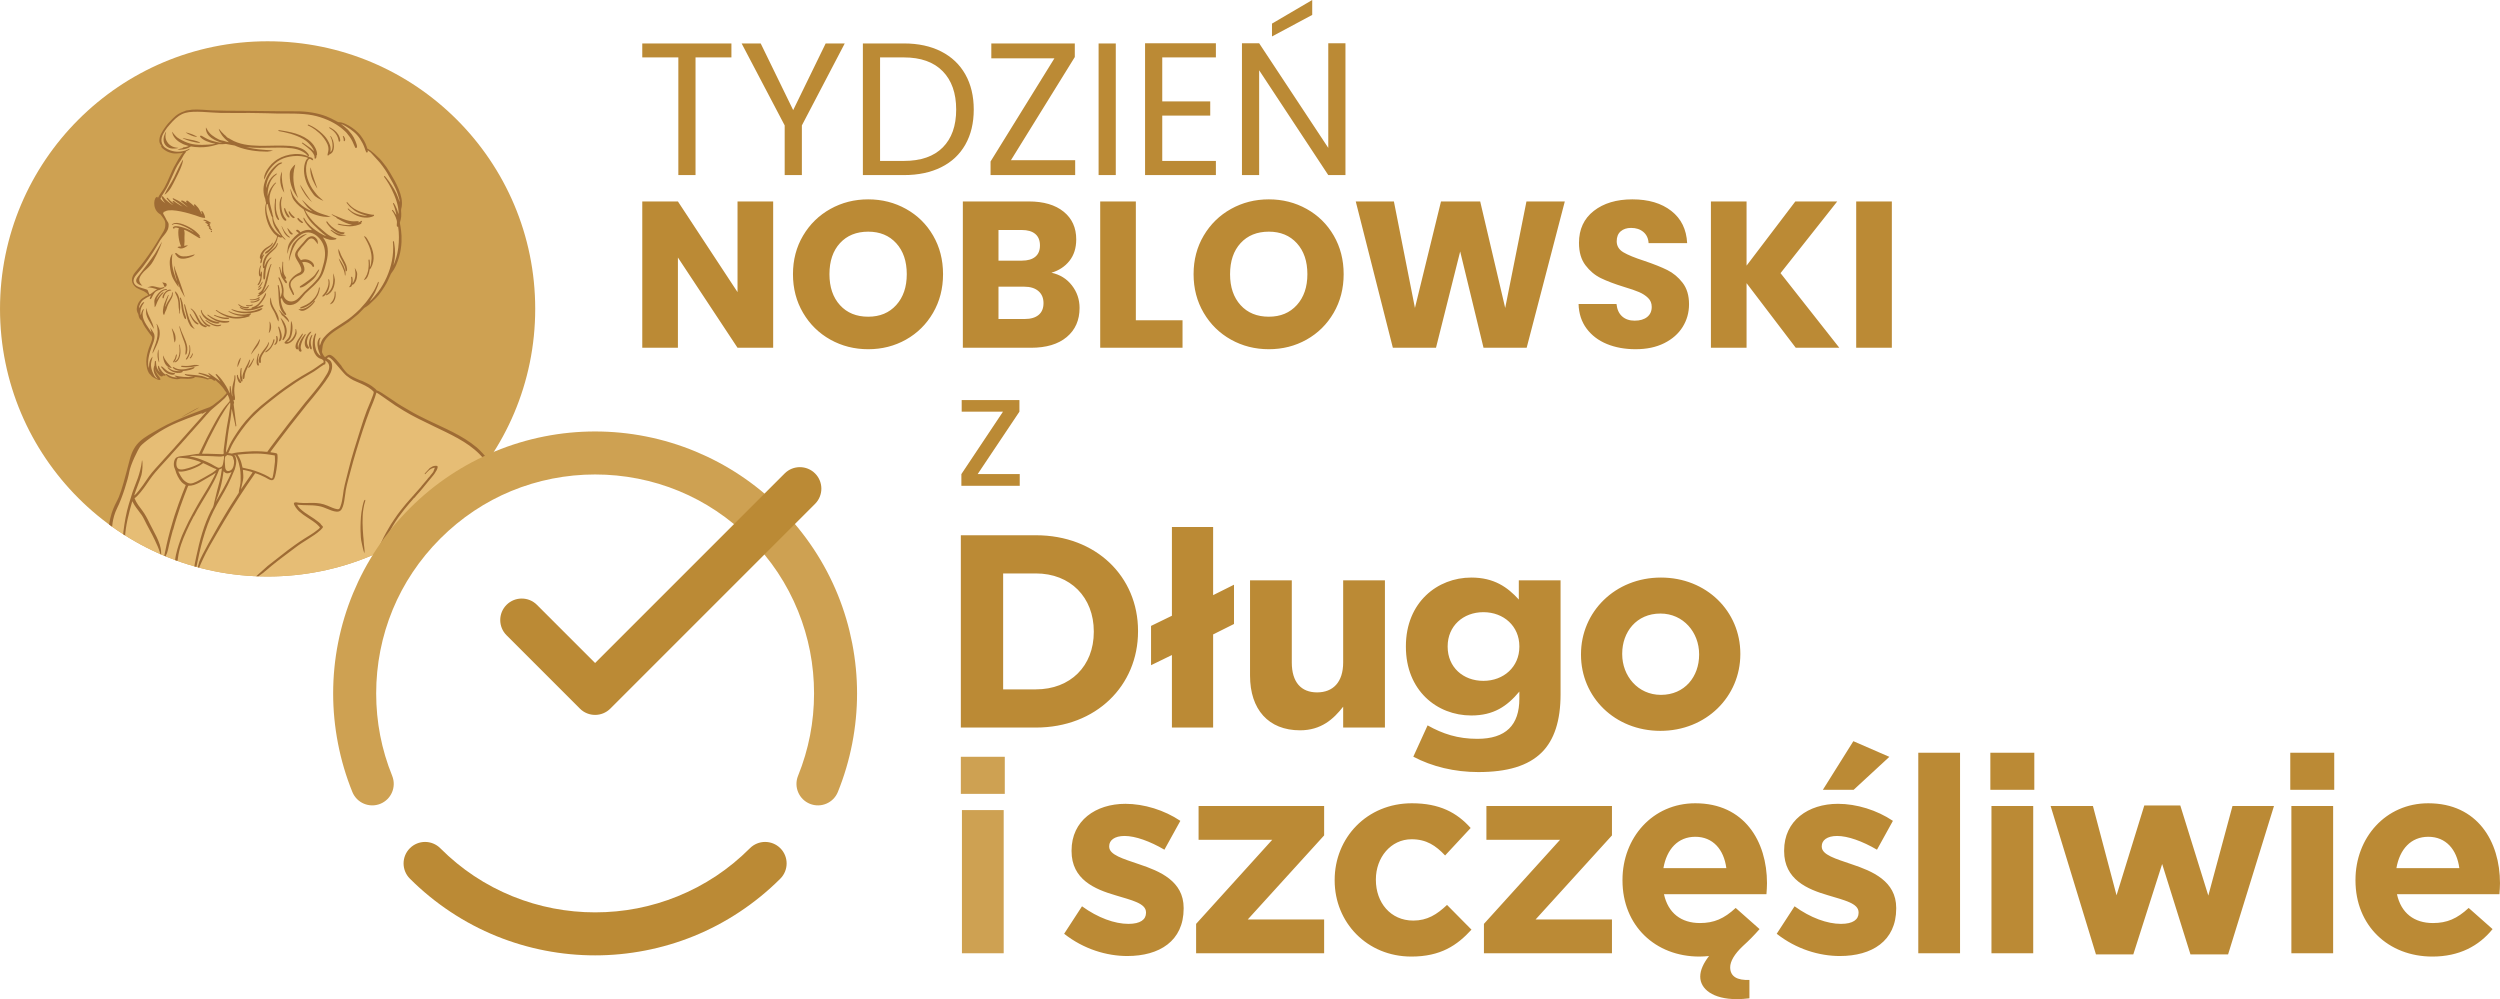
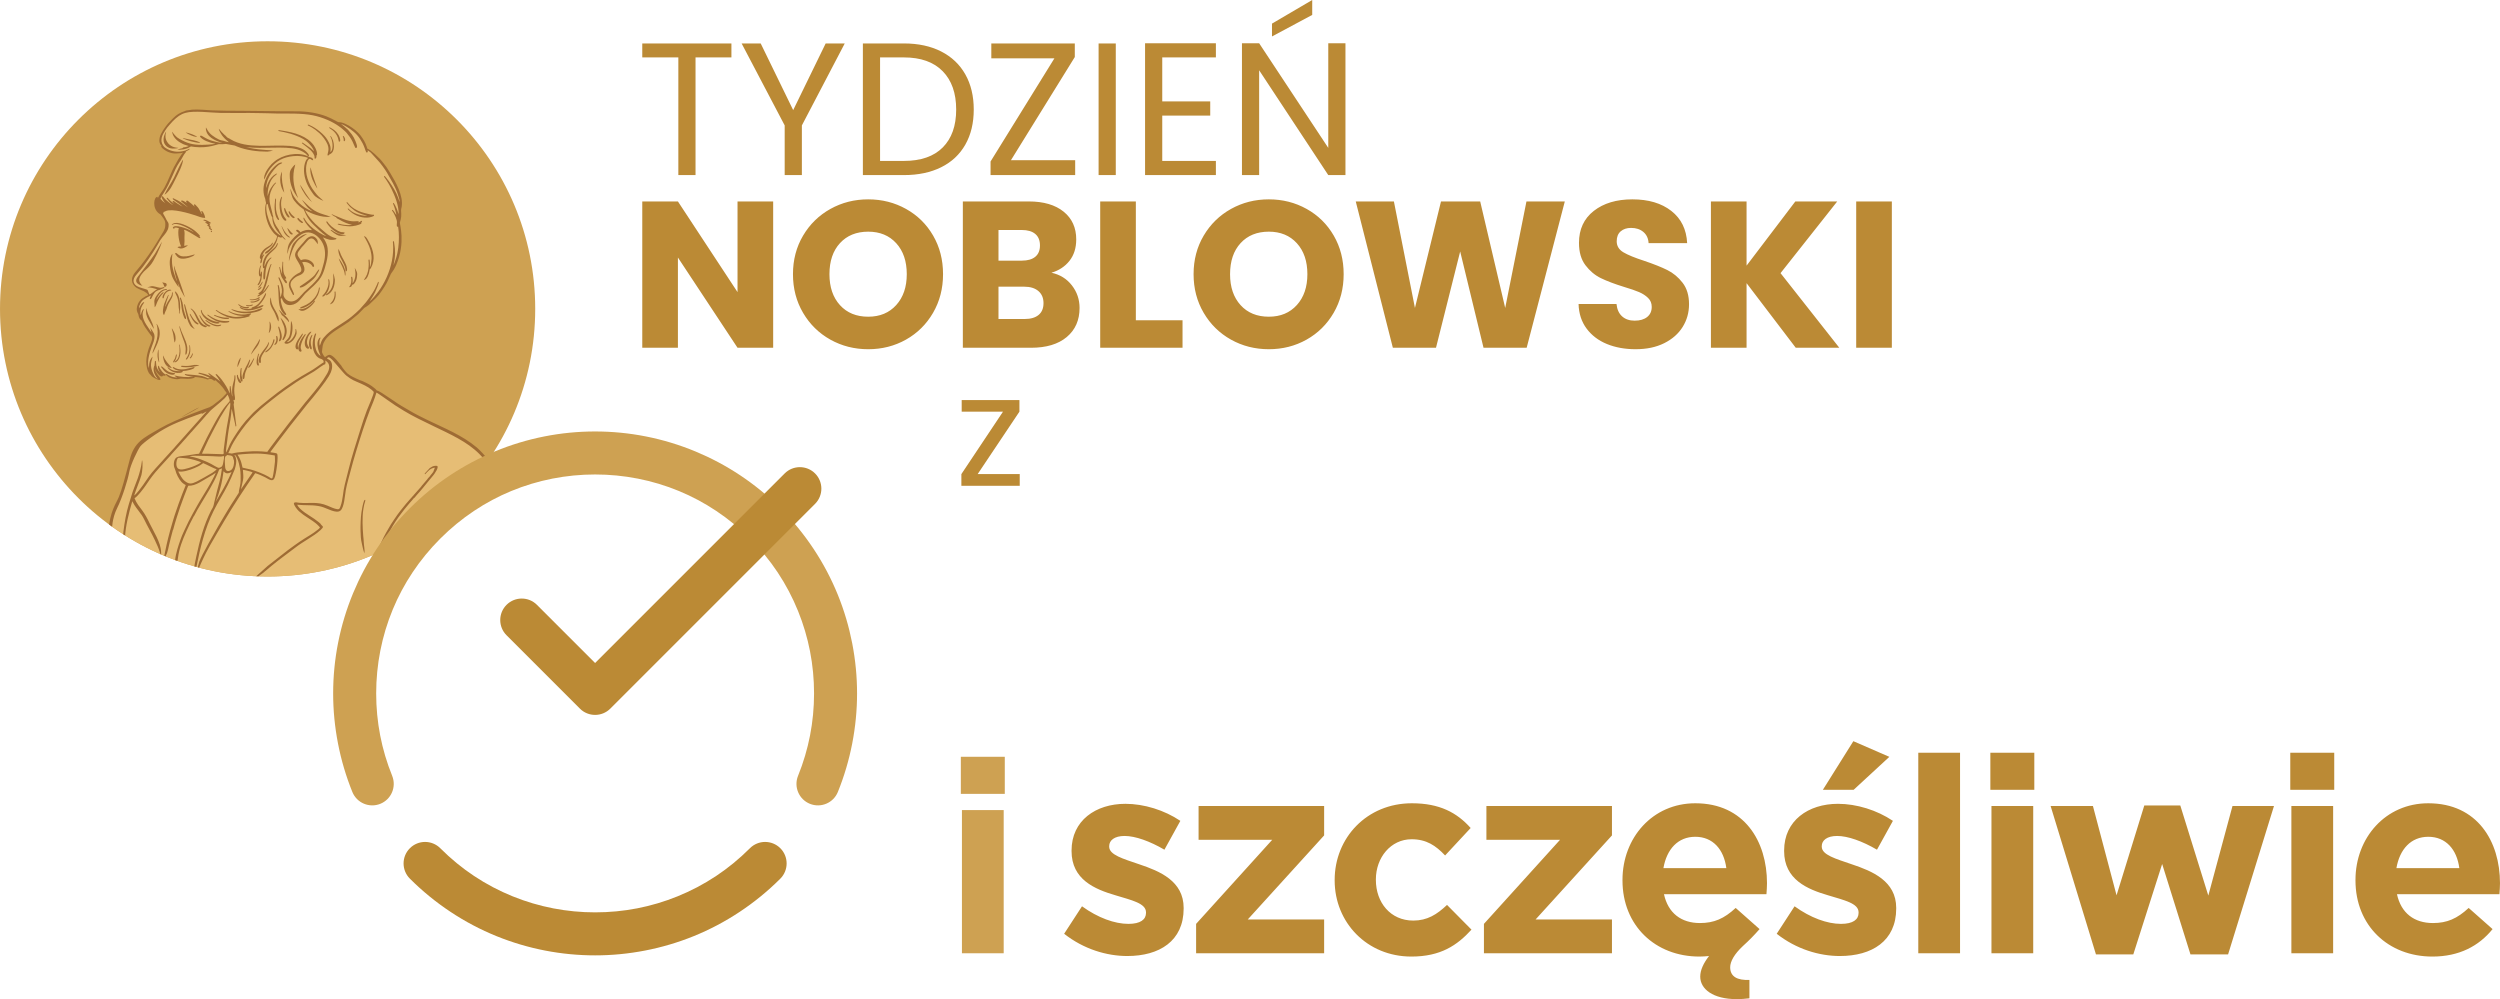
<svg xmlns="http://www.w3.org/2000/svg" xml:space="preserve" width="135.608mm" height="54.197mm" version="1.1" style="shape-rendering:geometricPrecision; text-rendering:geometricPrecision; image-rendering:optimizeQuality; fill-rule:evenodd; clip-rule:evenodd" viewBox="0 0 48794153 19501160">
  <defs>
    <style type="text/css">
   
    .fil4 {fill:none}
    .fil3 {fill:#9E6B34}
    .fil5 {fill:#BB8A35}
    .fil1 {fill:#CEA152}
    .fil2 {fill:#E6BD75}
    .fil0 {fill:#BB8A35;fill-rule:nonzero}
   
  </style>
    <clipPath id="id0">
      <path d="M5223026 805629c2884614,0 5223062,2338448 5223062,5223062 0,2884578 -2338448,5223026 -5223062,5223026 -2884578,0 -5223026,-2338448 -5223026,-5223026 0,-2884614 2338448,-5223062 5223026,-5223062z" />
    </clipPath>
  </defs>
  <g id="Warstwa_x0020_1">
    <g id="_1845407897552">
      <polygon class="fil0" points="19081362,9253332 19902787,9253332 19902787,9482355 18763788,9482355 18763788,9253332 19576038,8034921 18769869,8034921 18769869,7808956 19896671,7808956 19896671,8034921 " />
      <path class="fil0" d="M14275508 847908l0 272777 -700455 0 0 2296673 -335457 0 0 -2296673 -704125 0 0 -272777 1740037 0zm2211901 0l-836861 1599925 0 969526 -335457 0 0 -969526 -840496 -1599925 372302 0 634105 1301313 634069 -1301313 372338 0zm1153824 0c280189,0 522885,52209 728089,156664 205203,104455 362515,253743 471863,447900 109384,194157 164040,422713 164040,685667 0,262990 -54656,490934 -164040,683867 -109348,192898 -266660,340387 -471863,442359 -205203,102008 -447900,152994 -728089,152994l-799944 0 0 -2569450 799944 0zm0 2292967c331787,0 584954,-87867 759429,-263602 174475,-175698 261731,-422065 261731,-739135 0,-319481 -87867,-568942 -263566,-748347 -175734,-179405 -428254,-269107 -757594,-269107l-464487 0 0 2020190 464487 0zm2090247 -14752l1253385 0 0 291236 -1651522 0 0 -265437 1246009 -2012814 -1231256 0 0 -291200 1629393 0 0 265401 -1246009 2012814zm2045989 -2278215l0 2569450 -335457 0 0 -2569450 335457 0zm906882 272777l0 858954 936387 0 0 276483 -936387 0 0 884753 1046958 0 0 276483 -1382415 0 0 -2573156 1382415 0 0 276483 -1046958 0zm3575893 2296673l-335493 0 -1349240 -2045989 0 2045989 -335457 0 0 -2573156 335457 0 1349240 2042319 0 -2042319 335493 0 0 2573156zm-648821 -3126123l-785228 420266 0 -250684 785228 -460817 0 291236z" />
      <path class="fil0" d="M15090348 6787652l-695633 0 -1163503 -1761518 0 1761518 -695669 0 0 -2855864 695669 0 1163503 1769650 0 -1769650 695633 0 0 2855864zm1855106 28461c-268495,0 -514646,-62356 -738380,-187105 -223770,-124784 -401411,-299044 -532924,-522778 -131549,-223770 -197323,-475318 -197323,-754643 0,-279362 65774,-530226 197323,-752628 131513,-222403 309154,-395978 532924,-520727 223734,-124748 469884,-187141 738380,-187141 268495,0 514610,62392 738380,187141 223734,124748 400044,298324 528858,520727 128814,222403 193222,473267 193222,752628 0,279326 -65091,530873 -195272,754643 -130182,223734 -306456,397993 -528858,522778 -222403,124748 -467834,187105 -736329,187105zm0 -634609c227800,0 410191,-75957 547173,-227836 136946,-151879 205419,-352584 205419,-602081 0,-252231 -68473,-453621 -205419,-604132 -136982,-150511 -319373,-225785 -547173,-225785 -230534,0 -414293,74590 -551239,223734 -136982,149180 -205455,351217 -205455,606183 0,252231 68473,453585 205455,604132 136946,150511 320705,225785 551239,225785zm3575965 -858414c165444,35262 298324,117300 398677,246151 100353,128814 150511,275943 150511,441387 0,238666 -83405,427822 -250180,567503 -166811,139681 -399360,209521 -697684,209521l-1330314 0 0 -2855864 1285553 0c290192,0 517344,66422 681421,199338 164076,132880 246115,313256 246115,541056 0,168178 -44078,307823 -132197,419042 -88155,111183 -205455,188472 -351901,231866zm-1033321 -235932l455636 0c113882,0 201353,-25115 262378,-75274 61025,-50158 91537,-124065 91537,-221719 0,-97618 -30512,-172208 -91537,-223734 -61025,-51562 -148496,-77325 -262378,-77325l-455636 0 0 598051zm512595 1139071c116617,0 206787,-26447 270510,-79304 63760,-52893 95603,-129534 95603,-229851 0,-100353 -33211,-179009 -99669,-235968 -66422,-56959 -157959,-85420 -274612,-85420l-504427 0 0 630543 512595 0zm2168363 24432l911272 0 0 536990 -1606941 0 0 -2855864 695669 0 0 2318874zm2595501 565452c-268495,0 -514646,-62356 -738380,-187105 -223770,-124784 -401411,-299044 -532924,-522778 -131549,-223770 -197323,-475318 -197323,-754643 0,-279362 65774,-530226 197323,-752628 131513,-222403 309154,-395978 532924,-520727 223734,-124748 469884,-187141 738380,-187141 268495,0 514610,62392 738380,187141 223734,124748 400044,298324 528858,520727 128814,222403 193222,473267 193222,752628 0,279326 -65091,530873 -195272,754643 -130182,223734 -306456,397993 -528858,522778 -222403,124748 -467834,187105 -736329,187105zm0 -634609c227800,0 410191,-75957 547173,-227836 136946,-151879 205419,-352584 205419,-602081 0,-252231 -68473,-453621 -205419,-604132 -136982,-150511 -319373,-225785 -547173,-225785 -230534,0 -414293,74590 -551239,223734 -136982,149180 -205455,351217 -205455,606183 0,252231 68473,453585 205455,604132 136946,150511 320705,225785 551239,225785zm5776856 -2249717l-744497 2855864 -842115 0 -455636 -1879502 -471899 1879502 -842115 0 -724131 -2855864 744461 0 410875 2078840 508529 -2078840 764826 0 488199 2078840 414941 -2078840 748562 0zm1383171 2884326c-208838,0 -395978,-33895 -561422,-101684 -165444,-67825 -297640,-168142 -396626,-301059 -99022,-132880 -151231,-292891 -156628,-480031l740395 0c10866,105750 47460,186457 109852,242049 62356,55592 143747,83405 244100,83405 103051,0 184406,-23748 244064,-71208 59694,-47460 89522,-113234 89522,-197287 0,-70524 -23748,-128850 -71208,-174943 -47460,-46093 -105750,-84089 -174943,-113918 -69157,-29829 -167459,-63724 -294942,-101684 -184406,-56959 -334917,-113918 -451570,-170877 -116617,-56959 -216969,-141048 -301023,-252231 -84089,-111183 -126116,-256297 -126116,-435306 0,-265761 96287,-473950 288825,-624462 192574,-150511 443438,-225785 752628,-225785 314588,0 568186,75274 760760,225785 192538,150511 295625,360032 309154,628528l-752592 0c-5433,-92185 -39328,-164760 -101720,-217617 -62356,-52893 -142379,-79340 -239998,-79340 -84089,0 -151879,22381 -203440,67106 -51526,44761 -77289,109168 -77289,193257 0,92221 43394,164076 130182,215602 86788,51526 222403,107117 406809,166811 184442,62356 334306,122050 449555,179009 115249,56923 214918,139645 299008,248130 84089,108485 126116,248166 126116,419042 0,162709 -41343,310522 -124065,443438 -82722,132880 -202757,238666 -360032,317322 -157312,78620 -343085,117948 -557356,117948zm3124395 -28461l-960099 -1261157 0 1261157 -695669 0 0 -2855864 695669 0 0 1252989 951931 -1252989 817719 0 -1106544 1399435 1147239 1456430 -850247 0zm1875436 -2855864l0 2855864 -695669 0 0 -2855864 695669 0z" />
      <path class="fil1" d="M5223026 805629c2884614,0 5223062,2338448 5223062,5223062 0,2884578 -2338448,5223026 -5223062,5223026 -2884578,0 -5223026,-2338448 -5223026,-5223026 0,-2884614 2338448,-5223062 5223026,-5223062z" />
      <g style="clip-path:url(#id0)">
        <g>
          <g>
            <path id="_1" class="fil2" d="M6799238 6270596l2735 -2807 177210 -145366c27994,-26339 54008,-54548 81031,-81858 12666,-12773 25763,-28713 39076,-40335 14896,-12989 36881,-24575 53972,-34434l576 -324 612 -288c8995,-4138 26950,-19790 36270,-27022l141444 -135795c38896,-36629 76425,-89270 106722,-133240 32132,-46668 63616,-95819 91142,-145366 19250,-34578 35838,-72467 51886,-108665 7376,-16660 14645,-33391 22093,-50015 4066,-9139 8816,-20797 14033,-29253 8024,-13025 17487,-25151 26626,-37421 11010,-14788 21229,-29613 30548,-45589 16803,-28893 32419,-58686 45589,-89450 76137,-177821 110140,-367301 101576,-560378 -2663,-59981 -9499,-119135 -19610,-178253 -2411,-14141 -15184,-72647 -11478,-84737 11874,-38788 22201,-77648 25007,-118272 2735,-39832 -720,-81894 -2879,-121762 -1115,-20797 8060,-41559 11730,-61781 38284,-211608 -115573,-479096 -221539,-654938 -24252,-40227 -48827,-80635 -75957,-118991 -24863,-35118 -52029,-68617 -79052,-102044 -5145,-6369 -8024,-11118 -13997,-16875 -12378,-11838 -21697,-25331 -33535,-37097l-87004 -82938c-6297,-5109 -11118,-10830 -17199,-16012 -24611,-21085 -49835,-41307 -75274,-61385 -15652,-12342 -31808,-25115 -51346,-30081 -8492,-2123 -12414,-7304 -15184,-15292 -3418,-9895 -6153,-20294 -9427,-30261 -28569,-87759 -66134,-146481 -119747,-220208 -24252,-33355 -68509,-75957 -100497,-102224 -68041,-55880 -173360,-123417 -259140,-144898 -11766,-2950 -24468,-5793 -36593,-6621 -5901,-396 -11370,72 -17199,-36 -19286,-360 -44042,-15724 -60305,-24971 -29253,-16588 -59622,-31988 -89846,-46668 -30692,-14896 -62392,-29685 -94236,-41955 -182427,-70308 -386731,-99597 -581823,-98698 -365430,1727 -730752,-10075 -1096145,-10075 -182391,0 -364782,-972 -547065,-8276 -65810,-2663 -131657,-8492 -197431,-12414 -63724,-3778 -130937,-7052 -194589,-1763 -20510,1727 -41883,6045 -62176,9607 -16875,2986 -37961,7232 -55484,7556l-11622 6117 -936 324c-44761,15940 -90674,32923 -131477,57607 -41127,24863 -76353,57391 -110140,91070l-84845 88695c-36989,42099 -70632,89846 -101180,136802 -26159,40192 -52821,90890 -63903,137774 -4678,19790 -4030,36665 -6117,56491 -684,25619 12989,68293 35118,82902l12126 8024 -8492 11802c-756,1043 -3490,4642 -3778,5865 0,1151 1547,3994 2051,4965 21301,38680 98410,83477 139285,98662 95675,35550 146697,22776 241005,15040 8636,-4138 18171,-6585 27346,-8995l46452 -12054 -32707 35118c-1187,1223 -3706,4066 -4462,5757l-540 3202 -2267 2771c-6333,9319 -7304,12342 -16408,18387l-62608 94056c-29361,51993 -60197,103807 -87831,156664 -29685,56779 -55232,116005 -80347,174907 -33211,77864 -66962,155153 -108233,229167 -18818,33751 -40192,63652 -62320,95100 -25079,35622 -46596,70524 -66242,109492l-25043 49619 -1727 -68221c-10938,4066 -19466,18531 -23784,27670 -11298,23928 -15652,53937 -15940,80203 -756,70632 26195,141984 82722,186457 9607,7556 15472,10111 25151,15904 11010,6621 21733,21841 29289,31952 62140,83082 87615,110032 77001,218948 -7340,75490 -55772,138349 -93732,201281 -47856,79340 -95783,158715 -146265,236435 -49583,76281 -102656,151375 -156520,224705 -53541,72827 -110212,148352 -170769,215494 -63148,70056 -113522,157240 -58074,248094 5937,9787 12558,16624 19322,25619 23460,31196 76461,55592 112263,71280 20402,8887 78980,30369 97330,48683 23856,9715 53577,40515 63148,62608l4929 11334 -33463 19574 -540 288c-8312,3886 -16480,6944 -25079,9859 -50950,33031 -84161,45697 -120503,98986 -10435,15292 -18998,29973 -26267,47064 -26087,61313 -31196,118128 3814,177102 8456,14177 9823,36126 13385,52389 4929,22489 13457,40587 29613,57283 7196,7412 11190,8959 18387,14609 9067,7196 14716,21949 19106,32312 42314,100677 115465,193293 181743,279218 29757,38608 5613,92869 -7700,133204 -12486,37781 -30333,73439 -42710,111255 -27274,83190 -48935,167063 -50806,255146 -1475,69409 15112,183003 61313,236400 5649,6549 10651,10579 17055,16084 8708,7448 14860,15904 21013,25547 8492,13277 72287,46920 88659,54692 19358,9139 30944,11622 50806,16767 4498,828 7016,972 9679,144 -4786,-22489 -47064,-69589 -56959,-84773 -21769,-33499 -44617,-75669 -49475,-115897l-7664 -63975 33463 55052c10830,17847 15472,38716 26734,56527 14213,22525 36090,48539 56383,65954 10651,9139 35190,29973 46884,11874 612,-2267 1799,-4426 3598,-6333 792,-828 1583,-1619 2375,-2411l7268 -7412 9211 4822c5793,3058 23280,7772 29253,2627l-144 -14824 16048 2231c3814,540 7700,936 11550,1223l5901 432 3814 4570c11334,13637 36701,32527 52569,40947 29181,15544 68185,25223 100929,30225 48827,7448 68689,4246 115789,-8096 11010,-2879 52605,756 65235,1511 23028,1367 46524,3382 69553,4138 39220,-576 75202,-2879 112838,-14824 2699,-864 9175,-2627 12090,-4066 1763,-2915 3598,-7520 5217,-10471l4174 -7700 8708 396c65846,2879 146158,16839 209557,35046 8887,2555 29253,11766 43106,13781l-2519 -10579 18890 1223c15076,1007 31880,72 46956,-1619l3166 -360 3022 1043c16192,5721 30908,16264 44941,25943 2447,1727 10866,7628 14465,8887 1475,-684 3598,-1979 4786,-2627 4822,-2663 9679,-4894 14860,-6729l9571 -3382 6189 7988c8923,11586 22381,23244 33391,32923 13097,11514 26806,22776 39292,34902 19970,19430 93516,101684 106722,133528 6908,6261 13457,15868 18243,22848 2950,4318 8132,12881 12126,17775 2267,900 4426,2303 6297,4210l9031 7448 -6657 10435c-9679,15184 -41559,49655 -58002,62356 -16012,24324 -87795,81283 -104131,94596 -23784,19322 -47820,38356 -72071,57067 -13025,10039 -28641,22956 -42566,31484 -20725,12630 -42890,23136 -62860,36881l-1547 1043 -1763 648c-120718,42242 -241185,88119 -360032,135255 -106074,42063 -211680,85888 -315811,132664 -98158,44114 -197144,91214 -290480,144826 -73475,42242 -148029,83370 -220208,127771 -57463,35334 -114278,73511 -164328,118919 -109528,99417 -163357,216897 -200310,358701 -38320,147093 -76245,294690 -117840,440883 -27166,95495 -56383,195596 -94776,287206 -15364,36665 -33967,71927 -51993,107369 -21193,41739 -41127,83405 -58362,126979 -54656,138134 -81391,287673 -96863,434946 98266,66134 196604,132233 294618,198691 11514,7808 23208,15580 34758,23460l216 -2843 19790 12738c384464,247806 812394,454161 1250075,589344 168286,51993 339163,93157 511012,131477 139069,31016 283284,51850 424835,68077 144502,16552 291379,28605 436817,32276 102548,2627 205347,2699 307931,216 102260,-2483 204952,-7448 306780,-17199 138457,-13313 276411,-29937 413645,-52893 137846,-23100 274036,-52533 409543,-86716 162385,-40947 323835,-91609 481399,-148352 155729,-56095 311961,-119387 459954,-193653 35082,-17559 71136,-33139 105822,-51454 35082,-18567 69840,-37781 105246,-55808 102620,-52317 204340,-114422 301778,-175842 97510,-61457 196784,-126224 288897,-195560 121510,-91501 243992,-182751 356866,-284975 28138,-25475 56491,-50698 84953,-75813l164364 -156736c26698,-26734 52929,-54116 79699,-80959 26195,-26267 50015,-54836 75921,-81391 48899,-50122 95315,-103339 140185,-157096 51634,-61816 101612,-125108 150403,-189192 89127,-117084 176598,-238630 255974,-362659l-38320 -46308 -9895 11946 -9427 -19682c-3670,-7664 -4462,-15256 -8959,-22201 -12450,-19286 -27922,-38249 -42638,-55880 -20006,-24000 -40839,-47424 -61996,-70416 -21337,-23136 -43142,-45913 -65487,-68077 -16947,-16839 -34614,-34039 -52965,-49295 -288933,-240214 -634141,-376440 -968770,-538106 -112227,-54224 -226001,-111039 -333010,-174835 -104491,-62320 -214019,-119747 -311781,-192394l-227044 -150763c-25079,-14968 -51058,-32455 -77576,-44437 -23712,-10723 -27634,-468 -46236,-27202 -7844,-11262 -20510,-19286 -30800,-28318 -71819,-63364 -144790,-95639 -229887,-136335 -17667,-4498 -36413,-12090 -53217,-18962 -24216,-9931 -48179,-20689 -71891,-31772 -23820,-11154 -47532,-22740 -70884,-34902 -17091,-8887 -34974,-18279 -51130,-28785 -18387,-11982 -37817,-24719 -54332,-39148 -27850,-24324 -62176,-68041 -83801,-98518 -11766,-16624 -28605,-36377 -36449,-55304l-73582 -88479c-29109,-37133 -75777,-86788 -117660,-108593 -15832,-8240 -30764,-10363 -47388,-3418 -13025,5469 -23604,15148 -35910,20833l-31772 23892 -8384 -6333c-22920,-17271 -66890,-90782 -64443,-119531l0 -360 72 -324c13061,-96575 6333,-142128 61924,-227980 86896,-134212 255758,-221899 386155,-309010 26806,-17919 53073,-38320 81319,-53901z" />
            <path class="fil3" d="M2746156 10027189l18423 23820c32096,46524 70668,129138 96791,181312 17775,35514 39580,71388 55915,105066l54620 102836c56311,110644 169294,337400 172892,459810 -13349,-2555 -139105,-62536 -146661,-69265 -26159,-16839 -87148,-44042 -115573,-60521 -76137,-44114 -142343,-78008 -222259,-126116 -37997,-22884 -69732,-42746 -106146,-63688 -27274,-19034 -54764,-36270 -81678,-53145l-14968 -10111c-5973,-5217 -13097,-11046 -18495,-15544 8564,-232082 78260,-498670 142236,-717510 7088,7160 5397,6693 10435,17163 18710,38968 42998,73762 68149,109348 27526,39004 59694,76785 86320,116545zm825167 -7049887c-4210,4498 -7340,8995 -7952,12558 -3166,3922 -2950,9067 -15508,16947l-64515 96899c-83873,148604 -95243,160298 -169114,333406 -34003,79699 -66494,154109 -107585,227836 -42278,75849 -78944,106110 -128850,205095l-648 -25727c-3886,-1259 -2735,-1907 -8923,-1655 -65127,2663 -100533,217977 29649,320381 31952,25115 21697,4858 51886,45265 60701,81103 84521,104095 74302,209197 -6908,70992 -51490,128634 -91789,195416 -48395,80239 -96395,159651 -146050,236076 -50734,78080 -103699,152562 -156952,225353 -36593,50050 -121438,160370 -168970,213083 -67322,74662 -118811,167711 -59658,264753 8096,13241 11946,15868 20114,26698 47460,63112 195848,97546 212580,123453 19682,6189 49655,35838 58506,56275l-10938 7664c-2843,1547 -7304,3490 -11262,5361 -9211,4318 -16336,6837 -25259,9787 -51922,33859 -86644,46236 -125936,103807 -11046,16228 -19538,30584 -27562,49475 -27958,65738 -32563,126979 4678,189695 13169,22201 3130,69049 44977,112263 22237,22992 18818,5073 34614,42638 15328,36413 33571,71064 52965,101144 43934,68293 84809,121762 130613,181168 24252,31484 4210,77504 -9931,120287 -12558,38069 -29901,72215 -42710,111291 -26986,82290 -49547,167675 -51490,259212 -1799,83837 19718,193833 64695,245827 16911,19502 20258,13961 36881,40012 7664,11982 30476,24396 44509,32707 16264,9643 31376,18279 49943,27058 25475,12090 33031,12414 53721,17775 13097,2555 18459,144 26698,-5037 5181,-27418 -45697,-80023 -59190,-100821 -18027,-27706 -42566,-70308 -47316,-109924 9715,16048 14537,37277 26842,56707 19466,30836 95747,127627 127087,77504 4102,-6549 -1403,-648 3922,-6081 23856,12558 49835,5181 49727,-8528 3778,540 8204,1007 12450,1331 14033,16875 44078,37601 56743,44365 29145,15508 69768,26231 105390,31664 52713,8060 72611,4462 121474,-8348 8780,-2303 109780,5397 131081,6081 42278,-612 78044,-3058 117228,-15472 21877,-6944 16660,-5253 25331,-21193 60557,2627 146769,17415 206283,34506 19142,5505 45121,20150 62644,12666 468,-2915 360,-5469 -180,-7700 13925,900 33103,108 49403,-1727 14645,5181 29505,15868 41631,24288 28426,19646 22057,9967 46776,1187 15760,20402 53541,49403 73978,69301 18027,17523 102368,112982 104563,131801 12666,8600 34542,50734 37169,45337 288,-612 1367,1007 2015,1547 -7808,12234 -42782,50518 -56743,60305 -5829,20042 -195488,168538 -215566,180772 -21049,12881 -43214,23352 -63472,37313 0,0 -634609,221899 -968662,413861 -334054,191962 -500757,265940 -591431,613955 -90638,348051 -152706,584810 -211968,726218 -59262,141408 -165624,257017 -209089,681601 330456,222295 356290,240717 356290,240717l288 -3850c375720,242157 809551,453801 1253529,590963 168502,52065 335097,92293 512055,131765 244351,54476 604384,94092 864351,100677 192862,4929 424728,1331 616402,-17055 297856,-28605 532708,-66170 825275,-139933 300339,-75777 672137,-206607 944195,-343085 35514,-17811 70596,-32851 106074,-51598 35766,-18926 69696,-37673 105066,-55700 162169,-82686 447936,-263710 592726,-372698 126188,-95028 246618,-185054 357838,-285766 27994,-25367 57211,-51310 85061,-75885l164688 -157060c27166,-27166 52497,-53685 79807,-81067 25727,-25835 50410,-55232 76029,-81498 151879,-155693 377987,-454448 495611,-630543 19718,-29505 39076,-59190 58218,-89235l-55987 -67574c-2519,3670 -4678,6585 -6333,8564 -5145,-10794 -2986,-13205 -9823,-23748 -38788,-60053 -168898,-199410 -225893,-246834 -289544,-240681 -617157,-368668 -971649,-539941 -106002,-51202 -232154,-114781 -331895,-174259 -107117,-63831 -216466,-121582 -310882,-191782l-227656 -151159c-22489,-13421 -54872,-34327 -79268,-45373 -25619,-11550 -25187,-396 -40515,-22417 -9247,-13277 -19574,-18962 -33031,-30836 -74410,-65631 -141984,-94884 -234385,-139069 -49223,-12126 -199842,-84053 -244279,-112946 -18782,-12234 -38608,-25583 -52749,-37925 -24180,-21121 -63795,-70992 -81570,-96071 -10794,-15256 -29469,-37889 -35730,-54440l-74698 -89918c-29469,-37565 -78728,-89702 -122230,-112335 -48899,-25439 -76785,9175 -96863,17667l-24647 18531c-15616,-11766 -61133,-81211 -58938,-107189 13961,-102980 6081,-139285 59838,-222259 35406,-54692 84737,-100389 135003,-139861 75166,-59010 166559,-111291 247194,-165156 25943,-17343 55951,-40084 82074,-54260 576,-648 1403,-1475 1799,-1871 396,-396 1331,-1367 1835,-1835l177030 -145222c29289,-27526 54620,-55124 81714,-82506 44581,-45049 27670,-36521 90062,-72467 7556,-3454 31484,-22920 39652,-29145l141912 -136299c64011,-60269 158751,-206895 200490,-281916 32455,-58434 78080,-171920 87651,-187392 15112,-24468 35010,-44905 57355,-83334 16228,-27886 32563,-58722 46380,-90998 186961,-436565 63184,-799117 70992,-824736 32132,-104959 28497,-137162 22740,-244891 -936,-17415 8060,-39400 11514,-58542 38896,-214990 -113270,-482046 -223302,-664617 -66026,-109528 -86032,-135903 -156124,-222619 -7160,-8887 -6621,-9931 -15220,-18171 -15040,-14393 -19862,-23532 -33427,-37025l-87543 -83441c-8348,-6693 -9103,-9067 -17307,-16120 -25043,-21445 -48863,-40515 -75741,-61745 -77217,-60953 -49835,-3058 -71316,-69013 -30153,-92545 -67106,-149000 -121726,-224058 -23460,-32276 -74302,-81283 -102944,-104815 -67106,-55124 -175914,-125432 -264609,-147633 -75130,-18854 -39760,10003 -110608,-30225 -47136,-26770 -132520,-68941 -185953,-89522 -178433,-68797 -384392,-100569 -586897,-99633 -368164,1727 -727513,-10075 -1096073,-10075 -184694,0 -364098,-972 -546525,-8276 -115393,-4642 -279038,-23676 -393711,-14105 -34434,2879 -94812,17451 -119963,17127l-13781 7196c-115465,41127 -159615,65055 -246906,152058l-85169 89055c-6405,7916 -7844,9427 -15508,18171 -24252,27670 -66494,88803 -87076,120431 -26231,40263 -54296,93588 -65810,142200 -5793,24647 -3850,34327 -6441,58722 -1259,37133 18890,80671 41343,95531 -6153,8600 -9427,13349 -2591,25727 22632,41127 100353,87831 146625,105030 103987,38644 163429,22561 249713,15652 7700,-4138 17307,-6657 27022,-9175zm52101 -3490c3562,-5217 5793,-12450 3850,-16803 15436,-7016 30333,-14896 44401,-23496 12414,-7556 27670,-12738 29937,-27418 -13385,-6477 -17703,2483 -30836,9751 -31304,17307 -66350,27490 -102224,34830 -110320,22596 -210493,7160 -306960,-44042 -31916,-16947 -57751,-35334 -76893,-63688 -72251,-106937 -15940,-212868 40875,-298576 23784,-35874 50518,-74554 80023,-104383l64947 -72431c38752,-39076 74662,-73582 121942,-105930 36090,-24647 76605,-44293 125972,-58434 170877,-48935 497590,-2267 692791,756 121726,1871 243560,1619 365430,1619 120143,0 247770,-3454 365790,1511 57715,2447 124173,3346 180484,3490 59873,180 119603,4426 181240,4929 228556,1907 485177,-7808 699268,34506 193042,38177 386803,122805 518352,219416 22956,16875 45913,32204 66098,51274 26411,25007 60881,50230 82002,78764 46524,62824 67789,78188 110536,164004 7808,15652 51490,121330 57535,124425 15760,3058 28318,-6009 30548,-19394 4282,-26051 -22345,-93157 -31880,-117516 -18926,-48431 -46308,-94992 -72755,-131549l-69984 -84197 -79843 -70920c-18495,-14285 -40407,-28749 -57427,-43502 37025,5217 144538,74122 171561,93660 123057,88911 176670,147849 247086,278714 15688,29145 27238,59406 39652,91214 9211,23712 24108,78188 38824,92833 32707,144 23352,-20797 21949,-44941l60629 45445 133924 147669c52929,51993 150115,187141 184334,247842 72935,129390 157564,262234 205779,407420 9679,29181 41199,118056 38932,151519 -360,5613 -1907,7376 -1943,7484l-25979 -79196c-42674,-118632 -109060,-222259 -180124,-322755l-55592 -71675c-4462,-5469 -6908,-6908 -11334,-12126 -7376,-8672 -13997,-29469 -27274,-12881 -7304,7412 -1259,9967 4929,18243l40335 57139c33643,53073 65810,105174 94704,163069 68257,136874 150655,338731 141768,500253 -7736,-16300 -12917,-44293 -19358,-63040 -7052,-20510 -15040,-40479 -23388,-60053 -5577,-13061 -47784,-106830 -62356,-94884 -4858,6045 -1763,-2051 -2950,7160 -864,6693 3850,14932 6908,22093 28318,67214 44257,131405 60053,203980 -21625,-14860 -57463,-107729 -86464,-97654 -4282,14609 9319,24504 17271,36989 30297,47460 82146,150763 78764,206391 -3310,53793 -12306,91465 23460,84737 2123,30836 8564,64083 11010,97942 2663,36270 4030,69157 4030,105606 -36,71927 -3670,139825 -12845,207398 -21409,157132 -43538,208010 -92473,344776 2879,-35802 14645,-76929 20222,-115429 5541,-38284 10147,-83190 10039,-125000 -144,-65199 -3562,-123957 -15832,-186241 -3130,-15904 -2339,-45049 -18207,-50122 -14141,11010 -6944,28749 -5649,47316 7664,110895 36,225677 -20905,333982 -42602,220064 -139393,435054 -268423,609241 -30476,41163 -127123,159111 -167531,187069 36018,-56779 71604,-106686 106506,-177677 13601,-27670 81678,-180772 71100,-204952 -20366,2159 -23928,31844 -30980,47604 -26554,59370 -55951,120467 -91717,173036 -34398,50518 -67933,105570 -105822,152094 -8492,10399 -9895,12989 -17739,22489 -3706,4534 -4714,6261 -8816,11298l-113198 128059c-49043,48359 -99849,94164 -156592,141588 -134356,112299 -340494,218625 -442071,308903l-38896 34794c-14932,11370 -22884,24539 -36341,37493 -84701,81714 -86320,146877 -107549,190271 -8851,-15868 -9931,-66710 -7556,-86788 3778,-31664 20653,-53721 22093,-71100 -20366,-252 -26303,11478 -36018,26626 -45085,70524 -21697,174439 2915,247950 9571,28677 25079,55736 34614,82074 -26231,-8887 -56815,-49547 -71388,-76173 -16983,-31124 -28677,-72431 -35010,-109492 -11082,-64839 -8492,-133456 5649,-198007 1763,-8096 17667,-46308 11046,-52785 -22021,-11406 -35838,42638 -41523,59262 -43970,127843 -33463,316279 77037,404758 28857,23136 35622,21229 72071,35118 16875,6441 2555,2735 15976,10938 10111,6153 19034,468 26878,49871 -10003,9175 -25079,15724 -36521,23460 -80419,54296 -152706,110931 -239782,159147 -219812,121618 -426419,260255 -623562,408788 -109528,82506 -213479,168106 -319553,253743 -9751,7880 -23172,19286 -30512,26518l-90242 80635c-18279,13817 -42206,40911 -59190,58074l-109528 118416c-5793,7556 -8312,8923 -14321,15904 -54224,62932 -114746,143783 -160010,212004 -53253,80275 -106686,161378 -150295,248237 -13025,26015 -56707,145330 -72935,155153 -4570,-61924 13637,-155009 21265,-217401 8348,-68617 15688,-141012 27274,-209305 23424,-138421 50806,-276267 58326,-418467 4030,4390 1583,-324 5361,8312 1367,3130 1943,6225 2915,10111l63760 285335c6621,32348 -1007,30980 16444,34794 10003,-10579 180,-43610 -2627,-63112l-24144 -202037c-5469,-45769 -10543,-92329 -17127,-137306 -9211,-62572 2771,-30548 4606,-56887 1151,-16084 -11622,-43034 -13925,-61421l4642 3670c7628,4534 14429,4138 22273,2519 13241,-35370 -1763,-82938 -5793,-121150 -17307,-162997 34974,-251764 15796,-364782 -15832,2519 -16588,2267 -16156,15832 3886,126763 -67646,171057 -37997,400152 -2950,-3778 -1763,-1511 -4822,-7520 -6405,-12486 -7412,-26950 -10291,-40551l-21193 -146122c-2303,-8204 -1583,-5793 -5289,-10615 -15724,6081 -11262,9823 -11838,28354 -432,13817 -1835,26087 -1835,40479 0,19610 7520,60593 756,73403 -43034,-102980 -90170,-176562 -151771,-260615 -13241,-18063 -22561,-27958 -35838,-44617 -13205,-16552 -25475,-26518 -39400,-41163 -11262,-11802 -27130,-37061 -46560,-24288 -2303,12738 1511,11694 9031,21625l38320 52353c15076,19538 29073,52965 45733,71064 -20833,-15940 -34578,-30369 -54116,-46200l-165156 -117156c-11874,-6513 -6980,-8168 -15544,1655 -6729,8959 44653,45661 50410,56635 -17739,-5253 -40012,-17811 -59945,-25655 -41163,-16156 -84413,-27922 -127699,-36809 -16120,-3274 -51634,-16983 -60161,1331 5001,10147 50266,20330 64263,25043 31268,10543 125252,44149 167603,72755 -16048,-360 -34758,-576 -45553,1367 -4246,-2339 -8959,-4534 -13457,-7232 -34506,-13565 -53757,-25691 -95927,-35874 -62608,-15184 -217797,-28066 -289365,-32635 -18063,-1151 -41847,-11658 -49007,-5649 -20941,30872 136766,49619 165480,51022 -31160,936 -63688,5541 -96323,6585 -56419,1799 -133492,-5685 -188112,-14357 -17379,-2771 -75418,-17811 -82758,-16983 2483,16803 29181,26015 41703,35262l7196 6297c-45805,-2879 -86428,-10399 -125432,-26447 -43682,-17991 -106866,-70020 -92329,-32204 288,720 648,1475 1043,2231 -3022,-216 -6225,-432 -9319,-576 -1907,-3130 -5145,-6441 -9859,-9787 -19898,-14105 -37493,-26770 -51922,-45301 -85888,-109996 -52893,-94236 -66746,-120467 -28497,4102 -17955,50410 -10219,70488 8744,22812 21805,44042 32599,61781 -16875,-16012 -21049,-20042 -35550,-42350 -49943,-76929 -36305,-121618 -46560,-184010 -23316,1043 -19538,12953 -21697,38860 -7484,89378 -2303,36737 -14932,75310 -29109,88839 26590,180232 74590,240933 -27634,-11766 -59010,-47208 -74986,-77504 -110032,-208766 -30369,-287098 -27670,-360248 -14213,15544 -20042,23568 -31988,43142 -39184,64047 -33031,114242 -38500,183075 -44149,-121150 15004,-314264 56383,-423540 21697,-57391 55987,-132377 52965,-203080 -1799,-41127 -18135,-63616 -35910,-92833 -11766,-19250 -37385,-61816 -51094,-73259 7268,28749 22201,58758 26303,91393l-12054 -15112c-68149,-111723 -183147,-235320 -154721,-377951 3238,-16192 11046,-30333 15580,-45013 7268,-23388 -10291,-18531 -22596,4822 -13889,26339 -23784,51094 -29253,80599 -504,2735 -1151,5865 -2123,8492 -2699,7520 -504,3490 -4678,8492 -10435,-46812 -3778,-102584 11442,-145618 21085,-59622 60629,-93948 58326,-105966 -42242,-11730 -95783,113090 -102224,121618 -2411,-63544 48359,-142128 78764,-164868 43106,-32240 105534,-66962 156124,-89810 -3562,9463 -32276,60809 -21013,71424 26231,13061 46128,-50878 55987,-68869 12738,-23244 40263,-64551 55016,-75561 50914,-37961 73834,-27562 91645,-39256 11946,-7844 2807,-6477 21661,-11766 19610,-5505 57535,-15004 58290,-39292 -31088,1403 -46956,18495 -91285,13601 -50914,-5649 -124640,-39292 -168214,-27958 -26447,6908 -54548,14573 -75921,23568 61852,-6189 135327,18063 193617,34758 -33967,23100 -29541,13241 -75130,51202 -20006,16660 -46128,39256 -75310,51166 -7592,-11658 -19286,-45373 -25403,-60773 -13637,-34578 -9175,-29181 -45373,-41991 -77289,-27310 -187321,-39004 -228196,-116581 -34111,-64695 13133,-132664 54080,-178901l30369 -36665c118668,-131981 275584,-367841 361688,-516661 20797,-35946 40443,-73115 62932,-107837 44473,-68617 110212,-125936 144754,-200958 16192,-35190 28821,-101612 11478,-140436 -8528,-19070 -22992,-31484 -33031,-54116 -8600,-19430 -18531,-38356 -28390,-55772 -10651,-18854 -19898,-36773 -31232,-55915 -22525,-37997 13889,-29181 4965,-47964 17307,2123 29901,-10579 46632,-16839 126260,-47208 443906,44941 567251,86140 55160,18459 131297,52389 194229,50950 -1583,-16516 -3562,-11946 -4606,-29793 -1007,-17523 -51382,-136946 -70020,-98086 -4246,8887 13637,40371 16839,52173 -18567,-9967 -12773,-6801 -21553,-26087l-47604 -83370c-13493,-20114 -24252,-31664 -40192,-47100 -9175,-8887 -35802,-48719 -50770,-28174 -4606,18854 8204,21085 14285,41127l-70488 -63508c-12450,-10723 -24216,-19718 -37817,-29217 -13205,-9283 -23892,-22417 -37421,-27922 -41775,10039 -14537,35190 -1367,48107 -34398,-11406 -102584,-74122 -122446,-36413l85600 75022c8492,6297 8024,5325 16192,14033 11946,12773 24719,18603 32671,31628 -33535,-21769 -82254,-63652 -138314,-100389 -37421,-24575 -76857,-44365 -118200,-62680 -16408,-7268 -22057,-17523 -38572,-10723 -2051,21301 28929,35298 43178,46164 49583,37853 105210,74194 151339,114206 -25007,-9103 -73223,-41379 -98014,-56851 -16300,-10147 -30944,-20006 -46452,-30620 -11874,-8132 -32168,-32455 -47172,-20042 -18459,15292 23244,37133 31628,51814 -17631,-7016 -67538,-46812 -78980,-57823 -13889,-13349 -21157,-21733 -33283,-33787 -6837,-6765 -25367,-34291 -36701,-23532 -11874,11298 15184,34003 21661,42063l30081 36845c15076,18998 35226,34111 54512,49259 7088,5577 13313,11406 18351,15940 -49079,-22992 -82974,-55844 -123381,-88479 -84773,-68437 -66674,-105678 -105858,-77109 3958,33607 61709,116113 76389,127519 -31340,-20114 -73187,-59370 -95639,-86032 4390,-27022 48935,-94020 62608,-115141 153786,-236795 185521,-422425 311493,-606759 5613,-8240 13061,-16695 18674,-25007l62932 -111291c14681,-25367 27814,-34578 37385,-49727l-1223 216zm504067 1557358c19034,1727 12738,-25115 -7232,-30944 -7592,6225 -10435,7700 -6045,17487 2411,5433 7376,12917 13277,13457zm903931 1123527c29865,15076 72827,-30333 73367,-56671 -21877,-4678 -22057,16336 -37889,27850 -16767,12198 -35298,8096 -35478,28821zm-1265763 1243850c-17487,576 -13853,2015 -20258,20042 -22093,62284 -52317,59730 -37997,73762 19466,19070 59766,-66818 58254,-93804zm1275766 -1287424c10759,5397 9859,5649 19178,-1259 24000,-17775 63616,-82362 67214,-113090 -12845,2447 -10687,1979 -17019,12054l-28461 45337c-7412,10830 -12917,17847 -21877,28282 -8887,10363 -18890,12917 -19034,28677zm-240753 351973c20186,22956 93840,13313 120035,2591 22992,-9427 21697,-28821 -7988,-18207 -74122,26554 -98374,-8204 -112047,15616zm1894183 -3308694c-5469,4750 -7916,-4066 3598,26195 3382,8887 6333,20114 8348,28641 4750,20186 -288,22884 1583,36126 3814,27238 46308,1367 19970,-54116 -4498,-9499 -23208,-45769 -33499,-36845zm-3243027 4274046c1943,-17451 -16156,-16444 -21697,13313 -2915,15688 -7124,31592 -11910,45373 -9535,27310 -67106,99129 -27598,83873 13313,-5145 30692,-38644 36809,-51094 13817,-28174 20761,-59154 24396,-91465zm1417893 -1081393c10615,28354 204592,6585 201461,-44006 -18890,-5649 -30153,7880 -46057,15760 -77073,38213 -138170,19538 -155405,28246zm-238271 1315202c12702,-7160 12738,-16156 24252,-40875 5829,-12558 12450,-28893 17991,-42206 13493,-32635 21697,-61421 25079,-96971 -16156,8492 -10471,5793 -17847,17847 -30548,49907 -45985,101828 -49475,162205zm1279904 -2814593c4390,-13637 -6908,-20510 -17127,-27814 -18459,-13169 -44365,-32995 -56887,-50446 -6081,-8456 -18351,-25187 -30836,-8708 -9211,12090 4426,23640 11262,31592 8816,10219 14609,19286 25439,28282 7556,6225 20258,17019 30548,23136 7196,4246 19430,11478 29037,9067 15292,-3814 2663,612 8564,-5109zm-1025117 1545017c16983,27202 86644,6944 111579,-648 22776,-6908 78116,-26303 69660,-54656 -24575,-4822 -21769,12702 -64227,29829 -95783,38644 -99741,936 -117012,25475zm778319 -1380041c-12702,-17595 -40407,-53793 -58110,-63328 13097,45589 49583,144610 103699,126547 11622,-28893 -12630,-17703 -45589,-63220zm-821389 2664442c42566,18710 118416,-178937 118452,-178973 -19790,-1151 -13421,1835 -23208,17487l-40407 70308c-22345,41775 -58938,76641 -54836,91178zm-1749536 -355715c-792,900 -1511,2051 -2051,2950l-3562 5793c-576,1115 -2986,7880 -3202,8564 -792,2591 -2411,10866 -2986,13997 -15076,79160 -8887,147993 21553,221395 5793,-7520 3526,-16156 2303,-28605 -936,-9931 -2303,-18746 -3526,-29505 -9067,-79304 -4174,-127627 -8528,-194589zm71891 -1309948c8600,15796 27274,35478 32240,53685 3598,13277 1727,25547 12845,31088 32923,16408 62860,-50590 25259,-69373 -8528,-4246 -60629,-15328 -70344,-15400zm2331899 -1102838c-8851,8780 45193,126152 52461,137954 12881,20761 27778,37925 45085,55844 10003,10363 40479,33535 60665,36270 2303,-20977 -8708,-19214 -20186,-29865 -7880,-7304 -19502,-16192 -24719,-22237 -60017,-69804 -69660,-90026 -113306,-177965zm-105390 2240218c-3994,23604 -14609,44617 -28569,61493 -6908,8348 -9607,6117 -8708,19574 40048,11442 93228,-82038 53649,-173324 -26123,1943 -19682,14573 -16336,34362 3166,18674 3130,39112 -36,57894zm-1543433 -3973383c-28641,-35082 -163177,-81319 -224777,-91357 20617,19574 69804,43430 100821,57031 38860,17055 77217,28282 123957,34327zm1436244 3652822c-5181,-21949 -10866,-38644 -19142,-48000l-5541 -4570c7124,98734 2950,133780 -15076,224957 12126,-6261 26518,-30728 31952,-44437 17631,-44545 18423,-82866 7808,-127951zm-614135 -382845c-5253,-3850 -19862,-16228 -21013,-2411 -468,5649 30476,33247 36377,37493 53757,38464 148101,51166 168502,25583 20510,-25727 -35262,-13061 -47244,-12809 -50015,1079 -97546,-18998 -136622,-47856zm962545 -1817757c-4822,39904 79483,153462 112874,126224 15796,-12881 -7736,-25835 -15220,-32132 -13457,-11406 -21121,-16911 -33679,-30009 -25259,-26303 -43070,-66602 -54548,-70740l-9427 6657zm-991942 3186392c-23208,4210 -18926,24539 -15904,48323 3202,25115 32527,132916 79016,110032 5433,-18495 864,-24252 -11262,-40767 -9067,-12342 -14860,-21229 -22417,-34506 -35226,-62140 -17523,-39472 -29433,-83082zm-953802 -362803c29505,-58830 31196,-119567 23136,-182787 -5289,-41235 -2159,-28138 -15220,-30764 5145,69517 7448,115393 -19790,184730 -6333,16156 -15904,34830 -25007,49151 -2159,3382 -44042,52569 -11406,45733 18135,-3814 40947,-51418 48287,-66062zm-345316 -1283106c-864,-7700 7124,-5649 -10902,-12234 -17415,-6405 -40299,-1295 -55880,5433 -52137,22417 -108413,98626 -104023,147777 1619,17955 16336,16947 23280,5901 2483,-3958 5973,-27202 8600,-35442 35154,-109528 125504,-103735 138925,-111435zm1712367 1234675c-14177,216 -14105,4965 -19070,19574 -66350,194049 4318,236184 15940,206103 3706,-9571 -648,-21229 -3526,-31304 -32491,-114170 8564,-152706 6657,-194373zm596576 -2660088c6081,-24072 -42962,-60521 -74050,-141876 -3598,-9355 -13781,-58146 -30728,-33247 -11694,17127 49655,202109 104779,175123zm786055 1698802c49187,-17667 58758,-24863 82686,-65738 31196,-53289 36162,-106902 29649,-167243 -1475,-13349 288,-15256 -9139,-21625 -17703,9319 -10327,14141 -8780,35622 1115,15364 0,28605 -1835,42746 -13673,105894 -74338,142523 -92581,176238zm-2581432 359745c-54368,-38788 -75274,-67610 -112407,-125324 -15472,-24108 -24827,-51526 -37313,-53397 -9967,11550 14069,50086 21697,65882 10615,22021 21769,42926 33571,59909l43286 53829c5757,5073 46524,38177 63364,28461 17991,-10363 -5901,-24863 -12198,-29361zm2233921 -2357410l-61241 -80167c-20438,-26914 -40623,-57139 -59226,-84881 -16480,-24683 -103267,-166919 -114314,-174403 18099,62536 64695,140544 96935,188616 35514,52893 94056,118560 137846,150835zm-912531 2933009c18854,4534 58362,-29145 69373,-39004 19430,-17415 36305,-35874 51310,-59118 19178,-29721 70236,-121366 57031,-155837l-11694 36c-5685,2663 -2735,-468 -6729,7016 -5361,9967 -4210,58758 -55628,135039 -50446,74770 -110895,85241 -103663,111867zm-938186 -710746c-16192,-5397 -52065,-24827 -65019,-18674 -1151,14321 38177,26447 63256,37313 58542,25331 139357,49079 204340,41955 18746,-2051 27058,-1583 28641,-18926 -18243,-12090 -57715,-7268 -81786,-8923 -27022,-1907 -52425,-7088 -78764,-12989 -24324,-5469 -47172,-11982 -70668,-19754zm-834091 903140c27490,13061 63975,-29145 73439,-42099 16336,-22273 27958,-52281 35478,-85456 15220,-67214 6297,-129138 -1115,-196280 -1763,-15796 -1583,-18351 -9175,-22956 -7844,10651 -1799,29865 -396,51922 17163,267164 -89163,261155 -98230,294870zm668827 -788250c-29145,-17919 -52353,-41163 -66638,-29649 648,900 1367,3778 1763,4498 288,468 792,1511 1151,2015 5685,8348 54512,40659 61852,45301 24432,15436 44509,28138 72827,41091 27526,12558 58434,22812 92833,24396 18135,828 34758,-1115 50950,-5937 18926,-5613 28318,-6765 29433,-26770 -15256,-432 -29613,5793 -44401,7520 -70740,8276 -142703,-27382 -199770,-62464zm-714776 131765c-8959,2986 -9571,-3310 -3022,18890 15328,52173 16192,45373 28857,112263 4210,22237 16731,135939 21553,142128 29721,-37277 22489,-105462 11694,-150979 -5721,-24000 -15184,-40803 -26051,-64299 -9463,-20366 -24144,-40407 -33031,-58002zm1541310 507197c72,-36 46164,-63076 49331,-67250 31268,-41235 76065,-89954 99633,-141696 9031,-19826 30908,-70992 19646,-94128 -13817,22201 -27490,55520 -41631,78512 -35730,58038 -116005,161989 -126979,224562zm-184802 261695c-21661,2591 -17595,10651 -25007,58434 -7844,50590 -13601,182967 20366,204196 28749,18027 23172,-30728 19106,-45625 -27778,-101900 -16695,-117120 -14465,-217005zm-807536 -1019217c-7988,-13637 -1007,-7844 -13673,-11694 -7592,28677 66998,157024 132628,200670 17271,11514 62536,37313 81283,10543 -4174,-10147 -2123,-7016 -15688,-12450 -55664,-22309 -65487,-34866 -108197,-76173 -14896,-14429 -33499,-41199 -46236,-60809 -7520,-11550 -14177,-21661 -20617,-32923 -2915,-5145 -6872,-12666 -9499,-17163zm2797718 -971577c-14932,-30908 -72755,-129498 -94812,-148964 4714,33535 54404,128203 70776,163177 57966,123957 40695,139717 53217,179692 27310,-40839 -7736,-149504 -29181,-193905zm-1265907 851218l18567 34219c8312,13529 13781,24072 22021,35010 22992,30620 5973,21049 19070,37997 6908,8959 21085,14141 30476,23208 21985,21121 37421,37817 56743,57211 9787,9823 17847,16336 28318,28605 7844,9211 14716,22704 23784,29505 10830,-34902 -32348,-87184 -55016,-108809l-60737 -53217c-18207,-18243 -74050,-81031 -83226,-83729zm1078694 -1521772c-29289,-17775 -48539,-37385 -65990,-35946 -1151,15976 10399,18890 26087,32348 45661,39220 120035,93480 184226,87795 32671,-2915 63724,-5793 94776,-13313 -24683,-11010 -117264,3130 -239098,-70884zm-2612664 -1731545l-6729 -8995c-2483,-2375 -6477,-4858 -9319,-6261 -53469,-26806 -174331,-49619 -234133,-60341 -29577,-5289 -62068,-16839 -90494,-20725l15184 13745c27958,14429 109708,43106 137954,49727 60917,14285 122518,32419 187536,32851zm2176603 4026887c8384,-21193 -7304,-56023 -11802,-78224 -22201,-109924 25511,-179764 25655,-192250 756,-54296 -94920,106506 -57355,227368 3994,12881 8420,23388 14321,32707 8132,12917 13061,15616 29181,10399zm-652635 -427570c-36,3778 8600,32024 10255,37961 51993,189371 540,190919 5325,232981 18099,4138 23172,-216 31412,-13097 23388,-36449 25763,-71028 18710,-117804 -7340,-48395 -27670,-97978 -43646,-140005 -6657,-17415 -21841,-20042 -22057,-36zm-1896449 764970c20006,22561 166019,13997 187033,11658 39940,-4498 143711,-18459 169941,-38249 -23172,-684 -77828,-6405 -95136,-4570 -23748,2483 -53469,10974 -79987,14501 -29685,3922 -58758,6585 -90926,6549 -22632,0 -73870,-6549 -88731,-1367l-2195 11478zm510580 -2811931c-16839,-6693 -29289,-17811 -37745,-360 5649,10723 20725,16048 30728,23100 13457,9499 16192,16048 30656,22956 -792,504 -2195,-180 -2663,936 -1151,2591 -10399,-648 -19934,7844 1223,13925 9355,11946 20833,19754 12522,8528 10902,13313 25187,18998l-16803 10291c792,15832 13997,22381 25403,30836 11046,8204 23208,25187 38716,11046 4678,-9175 -33859,-34794 -40659,-39256 10543,-6153 8276,936 18207,-9643 -1655,-12594 -19322,-27634 -31160,-34902 13817,-3958 7628,504 16372,-8348 -720,-20474 -6405,-10111 -27058,-33751 11046,3634 24288,11010 33247,36 14105,-17199 -3958,-21409 -15832,-27958 -27058,-14932 -67034,-42278 -102008,-43970 -17127,-828 -32419,8564 -10687,15688 29325,9607 47100,17991 65199,36701zm-688077 2842335l-96755 -114386c-33535,-44006 -52137,-73223 -77289,-132053 -4858,12378 7340,71999 11658,87759 22093,80995 63580,148892 162385,158679zm3066069 -4692980c3598,11802 36054,25331 65091,50122 12666,10794 18243,14429 30369,26554 89630,89486 89450,184766 96827,197863 44977,4965 20833,-66098 12486,-88731 -28102,-76065 -87435,-133672 -156556,-172424 -6621,-3742 -14069,-7628 -21949,-11766 -21625,-11262 -22021,-4498 -26267,-1619zm5325 2978598c-2807,-12809 -1907,-14465 -10794,-20833 -13205,5685 -10902,5865 -7592,21805 12414,60125 -4246,124353 -29325,178181 -14609,31304 -27742,54908 -46057,77864l-42171 48107c-7052,24180 35082,20150 77864,-42782 38788,-57031 59694,-110680 64983,-182715 1367,-18638 252,-35838 -2303,-54296 -1115,-8060 -2627,-16264 -4606,-25331zm-370323 -2184195c-6980,75957 19142,163177 42998,222870 13601,34039 74518,156700 94056,169006 -46884,-127087 -90710,-250576 -125540,-382593 -3526,-13241 -3634,-18135 -10039,-26483l-1475 17199zm-231290 2747847c6765,11154 -648,2303 10579,11370 62860,50590 127087,7268 183003,-29109 36845,-23964 128778,-111255 128239,-144682 -22956,-2375 -21949,12162 -34291,27490 -7268,9031 -20905,22057 -29901,30405 -67825,63004 -157456,119387 -257629,104527zm-277275 -2272206c-3058,-27634 -30261,-136478 -39040,-196460 -5109,-34974 -8168,-69121 -9967,-108233 -900,-19214 6189,-106362 5361,-108809 -67969,127915 -30476,317106 43646,413501zm-2132741 3526598c-18279,-16192 -74806,4210 -155873,-51166l-56527 -47352c-11442,-11478 -41379,-42422 -58686,-35910 -3670,17703 9607,22093 19250,35154 12666,17163 37673,52245 53253,63975 11262,8456 18027,15004 32455,24432 64911,42314 166163,53613 166127,10866zm2499106 -777492c-22165,936 -29217,26662 -56851,61493 -39760,50015 -129030,184766 -73367,241869 12702,13025 31376,7304 35190,-9247 2843,-12306 -6585,-33859 -8060,-49475 -8312,-86716 98734,-193905 103087,-244639zm-556133 -2473919c216,67430 7844,159147 40299,216142 10255,17991 22776,44797 46488,42135 7052,-17271 -8096,-35550 -15328,-53145 -48935,-119243 -47064,-168394 -45985,-288933 324,-18854 7808,-67538 -36,-79807 -17883,6333 -15256,36198 -19214,74734 -2771,26950 -6297,61601 -6225,88875zm-267991 1322866c-8204,-10255 -10435,-27526 -11586,-59082 -2986,-80095 11982,-78260 18351,-109708 2231,-10938 -5217,-20294 -21913,15256 -26195,55736 -39112,212292 10147,187572 -1079,31304 -11514,69013 -21949,96107 -16336,42350 -40515,62932 -35982,76101 32312,15256 67430,-83981 72467,-104095 7340,-29325 20330,-133384 9031,-160622 -19358,504 -15112,8528 -18567,58470zm-1573910 641373c-72,-93336 -15436,-272813 -103699,-314552 6657,62428 70524,100173 72071,277706 648,72539 20941,97834 8851,130685 -4354,11874 324,26051 7232,33643 9463,-52353 15580,-69625 15544,-127483zm-657061 10974c-11982,30081 -11370,93480 -3598,128059 7736,34470 24324,71316 39904,100137l104815 180232c36,-60881 -47928,-156736 -70596,-204484 -29397,-61816 -63652,-126296 -70524,-203944zm1227119 150044c-11766,-7916 -23892,-23136 -39328,-18998 -216,15940 4102,15292 15004,23136l65019 48935c82470,56095 196280,98554 299763,82218 24575,-3850 47784,-4066 49223,-30872 -157708,8384 -256261,-14716 -389681,-104419zm657061 1237193c25115,1619 26914,-16839 29145,-39328 6369,-64839 15292,-93876 43250,-153750 4318,-9247 93480,-198259 57535,-186997 -5433,1691 -33751,70164 -44293,89594 -33355,61457 -129570,230606 -85636,290480zm1758856 -2064268c5541,126655 16336,262702 -89127,371547 -33391,34434 -51022,30333 -52641,58290 21985,-1295 42710,-16300 57499,-26698 86464,-60809 119495,-176238 117084,-280117 -504,-21481 -22668,-108521 -32815,-123021zm-617661 1510762c-36,-22740 -24144,-32779 -14033,-93588 10938,-65667 46704,-135651 78620,-192142 6729,-11946 18423,-22273 17775,-35226 -14069,-4318 -14681,-3022 -22776,6549l-47064 60413c-19358,28246 -35910,59226 -49871,94308 -73367,184766 37385,201461 37349,163033l0 -3346zm-2351258 -1021843c-6801,-15580 -3958,-15616 -21409,-14141 -5433,13493 6117,35766 10075,52353 14141,59298 16731,113486 25187,172460 5937,41487 40120,180952 69948,193977 32743,792 1547,-69121 -8024,-98302 -45985,-139789 -25367,-132377 -49223,-228879l-26554 -77469zm2541888 649001c-45481,-2950 -140328,138457 -126979,246294 11334,91789 79376,104815 82866,72719 1007,-9463 -16444,-33031 -21517,-42854 -17379,-33643 -22740,-63831 -15256,-106722 19934,-114494 81355,-139753 80887,-169438zm-1006767 613631c45409,-972 4894,-41091 31232,-116077 32851,-93516 149072,-192358 151879,-289436 -17847,2986 -14285,5865 -19898,22848 -7304,22201 -30800,56563 -43574,73547 -49115,65199 -195560,231326 -119639,309118zm-791848 -795878c-20114,-8024 -165336,-7952 -294582,-141660 -15940,-16516 -37349,-50122 -44221,-75849 -4030,-15148 -396,-19862 -12809,-24755 -19286,24899 21049,96035 33499,114278 16983,24935 15040,20474 37349,42926 14788,14860 24863,22776 42171,34902 32491,22740 62356,39472 102872,54764 119639,45157 163824,6585 135723,-4606zm2481115 -1110826c-11478,-31808 -34578,-77792 -51274,-106146 -19862,-33751 -36557,-65954 -54188,-103627 -8851,-18962 -13277,-39112 -21661,-58254l-20078 -40443c-3994,-8132 1007,900 -4246,-7268l-3922 -4822c-5253,128239 77325,219380 117624,321532 7052,17883 14429,36629 18171,54980 3814,18890 3094,46560 9715,61601 46596,4498 17055,-97546 9859,-117552zm-2950352 916093c-11478,-16803 -65810,-80923 -89954,-72215 18782,26159 6153,7448 22093,22596 44473,42314 84197,142451 109996,195165 15292,31268 51346,87471 70668,103411 28138,23208 107189,69625 115753,24899 -10651,-13529 -39076,-17955 -56203,-27454 -20977,-11586 -32707,-24611 -45841,-37889 -45733,-46272 -81858,-143171 -126512,-208514zm2567579 -1746694c50842,83190 153426,179009 245143,210924 28857,10075 108161,24755 105498,-21949 -18171,-6333 -45949,-2950 -68833,-7952 -67250,-14681 -193257,-105534 -227764,-151123 -6908,-9103 -11802,-12306 -18567,-21625 -4894,-6729 -9787,-13421 -15040,-21913 -16731,-27130 -36701,-12989 -20438,13637zm-905299 1851616c12306,7556 33427,79340 45625,104095 54800,111255 55736,199734 2519,306636 -15976,32024 8528,36449 23028,16048 79160,-111399 67106,-231578 -2986,-348338 -12306,-20510 -54116,-75418 -68185,-78440zm-1822219 684767c37277,-144934 -54872,-287745 -104419,-414797l-38572 -109600c-3670,5829 -1475,-396 -2843,8456 -5037,32096 50518,187500 60269,213263 63076,166523 71532,191207 54152,338012 24971,6729 26842,-17487 31412,-35334zm1622917 -1001873c0,80419 44725,142128 77576,200022 33967,59838 48971,125540 82614,190847 7304,-7484 9355,-23892 9391,-38932 144,-74086 -54800,-152670 -86104,-208262 -76569,-135939 -57535,-179477 -70740,-222295 -10471,19466 -12738,54476 -12738,78620zm-1654761 -836718c35694,-5001 74410,-16444 105390,-28174 33067,-12522 63040,-23352 81426,-53972 -78872,19574 -130254,45409 -228771,40551 -43214,-2159 -70164,-16731 -96575,-37565 -5901,-4642 -32815,-27346 -38968,-28929 -28605,-7304 -19538,18387 -10435,31412 43322,61781 82722,91429 187932,76677zm117336 1274326c-57859,-117480 -72431,-205491 -108845,-326606 -11622,-38644 -12126,-58722 -30656,-56707 -6225,14501 50734,250432 60305,284507 10759,38356 33139,92941 53217,124604 2843,4498 6729,10255 9211,14213 13097,20869 65271,57283 86068,65487 -23424,-37421 -40551,-47172 -69301,-105498zm3228814 -1017094c-11910,-24396 -24000,-55772 -38428,-76389 7124,62284 20222,96035 10974,165875 -5541,42099 -19574,85205 -42278,121294l-10938 14573c2986,-29577 5361,-108665 -12522,-128275 -27310,2087 -13205,22812 -11874,47208 1079,20402 324,43250 -2663,62500 -9787,63040 -30728,66710 -40803,96467 49547,-8780 41235,-10291 60629,-49367l14177 -2771c10651,-3310 19106,-10327 25475,-18854 31016,-41307 44042,-69445 52713,-127843 4786,-32204 10111,-74590 -4462,-104419zm-1104349 715675c42206,6837 119171,-31736 149252,-49547 88335,-52353 150331,-116113 195776,-206103 13745,-27202 47604,-123741 35946,-154289 -19466,216 -14645,14177 -17631,32168 -9643,58146 -43970,126619 -80023,170805 -65343,80131 -130685,126907 -229239,166199 -31988,12773 -57031,15940 -54080,40767zm-743165 -1019109c24360,-62536 31772,-90962 95891,-138493 32563,-24180 115753,-68653 114242,-124820 -17991,1619 -13313,3022 -20725,16911 -3814,7124 -10579,16983 -15328,21589 -11262,10830 -28569,20510 -43682,30261 -15832,10219 -29937,17883 -45913,27670 -108413,66386 -148712,197755 -118380,216502l9967 4246c432,-792 1871,576 2663,1115 -5181,22704 -14501,59010 -12018,83621 33715,-432 27814,-36953 39472,-88227 13853,-61061 41415,-68797 36234,-82974 -20330,-8744 -22596,17631 -42422,32599zm341178 -1007594c0,96107 15184,204124 66854,276987 6405,8995 26698,31952 36953,37097 19358,9787 40048,-6513 24468,-27742 -11586,-15832 -21805,-26375 -31916,-42314 -52353,-82614 -73511,-210025 -63040,-312357 2123,-21013 6801,-42206 12845,-61673 19034,-61169 -46164,5685 -46164,130002zm182859 1106436c11550,-20042 35082,-173000 120754,-325166 59658,-106002 131045,-140328 234169,-206967 -109240,8780 -197108,101288 -263602,180556 -41523,49511 -94632,268207 -91321,351577zm-2585786 1220930c31340,88155 30584,218768 7088,312213 -11982,47568 -28569,89306 -44761,132664 -13061,34902 -37457,97294 -40731,137270 16875,-20977 53145,-100605 68545,-132161 45769,-93912 87004,-208154 71208,-316495 -5937,-40551 -39328,-121618 -61349,-133492zm1463878 -282348c1475,11118 144,7232 12126,13565l50410 23388c71100,28605 169402,46236 246151,40731 67142,-4822 108485,-9859 171345,-26159 41919,-10866 70740,-20474 104239,-43250 11082,-7484 20725,-10147 18746,-28713 -19358,-9607 -122158,37961 -150080,44977 -105714,26590 -227008,29577 -334306,6513 -42458,-9139 -107657,-37241 -118632,-31052zm1334236 -426886c59262,18459 190307,-98050 233161,-133780 29145,-24288 47028,-41163 69085,-71460 14141,-19394 76137,-117984 76929,-139825 252,-6729 864,-2123 -1439,-7124 -19178,1727 -61241,75526 -81606,103915 -36773,51274 -196964,166019 -254642,201209 -32060,19574 -43682,23280 -41487,47064zm-2791997 237659c-2950,-5469 -2699,-288 -1835,-10039 1907,-22237 51346,-97079 72071,-118416 15472,-15976 34578,-32276 58938,-44941 52965,-27634 63831,-1943 73223,-26518 -31556,-21481 -99058,15040 -118020,28713 -28893,20797 -55304,48431 -76425,77684 -84629,117228 -46812,138925 -48107,241257 17451,-6189 34255,-59010 41235,-77684 18926,-50842 51274,-109132 83585,-150727 19610,-25223 55628,-54584 48863,-62284 -3886,-4390 -11622,-1367 -14033,-288 -25871,11874 -106146,109636 -119495,143243zm2398789 -638638c-10435,10435 -6189,13349 -2735,29721 15292,72143 16875,136011 62068,202073 13097,19178 49403,81858 63867,86968 10794,3778 18818,-6657 20006,-14716 2663,-17883 -29901,-61781 -40263,-68833 792,-612 1979,-1079 2663,-1367l5361 -2411c1079,-396 4390,-1403 5433,-1763 5577,-1871 6117,-1475 12090,-4354 684,-20330 -11658,-32455 -21949,-47424 -42386,-61745 -38105,-161630 -38069,-235248 0,-14177 4570,-39508 -4786,-48395 -12917,10219 -9103,44437 -10579,60557 -1943,21157 -4894,41379 -6585,61493 -3238,38356 -5829,89342 5433,123813 -11838,-8312 -33031,-86572 -38213,-107981 -3490,-14321 -1871,-27202 -13745,-32132zm-2265513 -2500941l0 20114c36,96863 81247,171345 180592,171525 29685,72 88587,-684 109240,-13997 -9787,-2807 -36198,-3598 -48899,-5829 -49619,-8744 -88731,-25907 -125000,-56815 -20582,-17523 -36413,-35406 -52641,-64731 -17703,-31988 -26339,-63760 -26339,-103915 0,-39688 11514,-60233 14609,-88875 -21445,27598 -51598,98338 -51562,142523zm275008 2819019c720,720 1475,1727 1943,2339l3490 4750c504,792 972,1583 1439,2411 144,288 3562,8564 4066,9787l55987 124604c9499,19178 66458,123489 74806,129462 -33211,-103987 -66386,-209773 -103951,-311781l-83801 -227764c-9175,-25547 -15112,-53613 -24935,-77289 -6549,16767 14393,132269 18782,154577 11874,60089 29505,103807 38177,144754 -10723,-7700 -19358,-39652 -25619,-57067 -57966,-162097 -89091,-298324 -61601,-473015 -14465,8240 -33103,54980 -39040,71963 -28030,80275 -8312,215926 10003,293898 16300,69589 31736,102512 63184,157672 13853,24252 70272,112299 86608,130002 3310,-7304 -4894,-29757 -7340,-37961 -4606,-15436 -9499,-25907 -12198,-41343zm-265365 619496c8276,-8995 16192,-43970 22165,-57894 8708,-20330 19034,-32779 24611,-52209 13421,-46776 22057,-72359 43250,-114710 23712,-47388 69121,-106470 78764,-156124 2159,-11190 2303,-24360 1871,-37385 -612,-18351 612,-22596 -14465,-23892 -5937,18171 6765,37565 -20078,86032 -42602,76929 -68185,89846 -112659,201533 -5613,-12702 21949,-99453 29073,-121186 8060,-24396 37133,-99597 38644,-115501 -14681,1043 -11766,504 -18207,15220 -24360,55664 -48719,99633 -69912,161378 -13637,39832 -47784,197251 -3058,214739zm330132 1096181c-91861,4390 -164724,-1511 -236471,-63148 -1151,-972 -26195,-28713 -23928,-5073 1583,16336 99921,119315 236004,102800 18926,-2267 74590,-10615 54512,-35442 51094,-2303 90674,-9031 137486,-20582 108881,-26842 120898,-66098 67861,-53109 -94200,22992 -191710,59658 -303757,31304 -54224,-13709 -73906,-41379 -85528,-35010 -27490,15004 42674,49907 52785,54188 15688,6585 30692,11118 48467,15184 16300,3742 39148,3418 52569,8887zm1475428 -1247196c9643,-8564 25007,-17631 34722,-25943 10974,-9391 19142,-19610 28210,-28785 42206,-42746 129750,-164544 122661,-218840 -14177,1439 -13169,3238 -19934,16444l-39544 70848c-47892,77181 -98302,149288 -188688,180340 -46272,15904 -28605,14932 -36845,33211 -40227,6657 -85852,10723 -127411,4210 -65846,-10291 -80815,-40479 -99597,-29793 -216,14429 -3382,3094 5469,12594 17199,18351 71208,38284 97690,43286 48467,9139 92689,5793 141588,-2555 18279,-3130 244100,-58686 212184,-93049 -13961,-12917 -105858,34434 -130505,38033zm592330 677858c12845,-13277 43214,-25907 67214,-72107 41487,-79807 55844,-223410 26662,-311637l-10651 -20941c-288,-1367 -1295,-1403 -3634,-2159 -4894,91393 -3058,238163 -36413,307391 -12126,25115 -26267,41127 -42818,57499l-37313 39544c-7232,9427 -5037,2519 -9859,15832 1727,47676 160910,32527 227332,-150655 7304,-20150 12234,-35694 8132,-59909l-7376 -45013c-3670,-9571 -72,-6441 -8204,-10075 -19538,14896 10075,17991 -14645,90602 -8744,25547 -20941,50302 -35874,71172 -24539,34327 -15616,26698 -50158,60197 -13529,13133 -41127,31664 -61924,32096l-10471 -1835zm-471432 -974491c6980,-12126 13025,-17739 19214,-29685 66026,-127483 81139,-241653 112803,-380038 5289,-23208 10830,-47712 17775,-72035 6045,-21229 19250,-45805 22129,-64947 -19898,-360 -18495,11334 -25907,27058 -68617,145690 -79196,308255 -137954,441639 -45589,103483 -95783,81858 -91321,117300 14501,6549 18854,-684 32563,-1727 -4102,1547 -26051,17307 -30440,20186 -12486,8204 -22992,12630 -20833,30620 20833,2771 60017,-25727 75382,-36341 11082,-7664 25223,-17451 32635,-24288 50194,-46380 41271,-37745 77217,-93912 8744,-13637 43070,-63364 37601,-68401 -8816,-8096 -26339,19142 -32168,27058l-54656 76029c-7916,10291 -22525,26411 -34039,31484zm-1918038 -1899580c39544,-15364 100029,-91825 124928,-133276 31700,-52857 61565,-115213 91034,-173863 43466,-86572 142415,-276771 147993,-379031l-3094 3922c-25223,34434 -72287,130469 -88767,165803 -28210,60521 -55052,120215 -84917,180052 -60089,120359 -132233,213047 -187177,336393zm1058113 2280122c-27670,-16803 -39832,-32851 -56815,-28785 1295,13781 5541,12522 26770,28677 32348,24611 67897,46920 105138,65918 50374,25691 105858,49007 166055,61565 107297,22417 244891,7484 348626,-29181 8816,-3130 15076,-4822 15760,-14501 972,-13565 -1403,-7844 -12522,-11370 19178,-5937 41775,-12414 40731,-35334 -33463,-5289 -96935,36737 -240861,16300 -38284,-5469 -74950,-13169 -110068,-24360 -24971,-7952 -82398,-39076 -96899,-39148 4138,16947 47208,36126 62356,43610 22668,11226 45841,21229 71388,29109 88875,27526 106758,17451 178289,26950 -132844,19898 -175662,29289 -312429,-10147 -63580,-18351 -129570,-45373 -185521,-79304zm893245 -876513c-4318,-48935 15796,-111795 32743,-150547 34255,-78440 106686,-131657 169330,-192538 21805,-21229 64335,-75669 57355,-116581 -19826,2519 -15184,13745 -23100,30117 -21013,43358 -35046,54584 -69193,85097 -85888,76785 -138781,99777 -184910,224274 -8816,23892 -15616,58290 -16120,85816 -288,15400 936,29325 3706,44114 4498,23928 5325,25511 26411,18674 -9283,44042 -31016,184694 -10507,223626 25439,2771 25511,-18423 27958,-43142 7340,-73834 3166,-116689 22668,-197611 9355,-38788 22704,-76137 40335,-107693 37133,-66494 62428,-60809 60809,-81031 -25151,-2519 -71136,50015 -85816,69553 -25367,33679 -32779,63831 -44689,95279l-6980 12594zm1605430 -1256516c-3526,7232 -1907,9607 792,15112 252,504 8420,11262 8816,11802 7052,9103 11478,13709 17991,22309 6944,9211 12306,13421 18746,21445 10039,12486 10759,13637 20402,23208l93013 74662c57823,37925 133672,67717 203224,84881 23820,5901 25835,4390 34722,11010 -109492,5793 -270474,-45913 -340854,-117084 -11766,-11874 -20258,-29865 -38500,-21157 2627,14645 32491,39796 44545,48719 17523,13061 26195,25151 53829,43358 107405,70812 251656,108449 377699,65451 7160,-2447 27814,-10687 32419,-14573 3202,-2735 8240,-10255 7088,-15832 -2771,-13277 -3886,-7628 -19466,-7844 -33859,-468 -122446,-22704 -158499,-31664 -49619,-12306 -98410,-29001 -141048,-50122 -99345,-49259 -135327,-81786 -198763,-156772 -6980,-8240 -3670,-8959 -16156,-6908zm-1112337 -534472c-108,104491 14716,176994 48467,261011 15040,37385 31988,69229 51993,101936 10075,16444 51454,79915 63760,88587 -76857,-182211 -115573,-349922 -79627,-551131 6657,-37133 17919,-66782 24360,-101468 -25547,13385 -55268,50842 -75238,79807 -25115,36341 -32923,63004 -33715,121258zm1447002 1196174c24791,38716 49799,84377 71532,128131 19826,39940 43898,95603 56491,141912 13673,50374 25547,114710 22704,172172 -2087,41883 -12270,136838 -32132,165839 -1979,-20042 5469,-144466 -16228,-155081 -19466,8024 -10327,34722 -9067,56059 3526,58866 -972,118955 -13529,175986 -20582,93588 -56491,126152 -80527,175483 43070,-16444 57787,-35514 77792,-77361 16947,-35370 28713,-78224 34542,-119351 4138,-28965 792,-11514 15040,-25583 11442,-11298 32671,-60089 38536,-75633 64335,-170445 -3130,-343193 -85852,-485537 -25439,-43754 -37745,-68941 -79304,-77037zm-1094130 -2171601c-1799,16120 -5937,7232 35838,27598 15112,7376 25547,13601 41163,22561 45805,26267 90386,58470 127303,94020 7556,7268 10938,8096 18710,14824 59550,51634 130613,145654 161054,220604 45121,111111 -2807,173468 396,217185 35370,4894 21625,-13637 47064,-24324 57966,-24360 75094,-80275 78332,-143243 1943,-38392 -4426,-83765 -16731,-121834 -3418,-10651 -51202,-123381 -53145,-82830 -288,6549 16947,32995 26195,62716 21661,69553 31952,214055 -26195,242696 18531,-103555 -14033,-161414 -56419,-236723 -59262,-105282 -223842,-233773 -337148,-282960 -13493,-5829 -31592,-20977 -46416,-10291zm865467 1951897c-72899,7268 -121006,5973 -195668,-6980 -44149,-7664 -74950,-22920 -89342,-7484 16336,24539 192070,43502 237263,43610 70416,180 179045,-22165 227296,-54296 2411,-25439 -9247,-8780 4066,-25871 6693,-8564 12162,-12594 8024,-24791 -11370,-13061 -40012,23244 -74878,31376 6441,-6117 13997,-12234 11082,-24180 -35406,-15508 -109708,29721 -300951,-45085l-173036 -71639c-18027,-7916 -39904,-20797 -57535,-26662 19322,32887 89055,61816 89235,61960 9643,8564 972,1151 6477,9967 8168,13061 14968,13493 35658,25079 55592,31088 89918,52857 152814,78476 18962,7736 37529,14249 57103,20114l62392 16408zm-4091978 1187755c-22237,-14249 -60737,-63867 -64227,-107369 -5505,-67897 85924,-170013 132628,-206895 30117,-23784 57966,-56131 84953,-86032 69445,-76965 200346,-352548 226433,-459414 -48000,75310 -89450,160514 -137486,236328 -41055,64839 -266372,363954 -318798,428865 -22381,27742 -64299,78224 -39040,128958 13997,28174 75022,64731 115537,65559zm2650337 -3022316c10615,7232 90386,19538 110032,23568 147813,30225 373310,103951 474418,209413 41091,42854 93121,96899 113558,164868l-67034 -60557 -106866 -74230c-30980,-18638 -49619,-41271 -63364,-30297 -1043,12522 4642,11982 12342,17631l99813 77828c36629,28605 79052,66602 104815,106182 45481,69840 23316,76713 31808,101360 7628,22093 31016,-864 34866,-25223 1547,-9679 -1043,-21697 576,-27130 4642,-15256 12198,-504 12234,-27562 72,-77001 -54584,-170481 -95783,-212832 -30980,-31880 -44941,-46920 -80887,-73151 -95171,-69409 -207074,-111435 -325814,-140328 -64407,-15688 -129210,-26411 -194841,-36845 -12054,-1907 -23028,-3670 -35442,-5181 -18315,-2267 -22093,-3526 -24432,12486zm-273029 949124l13853 -28066c26267,-65523 64875,-138673 106650,-191350 113954,-143675 248273,-216214 440991,-236364 51850,-5433 107729,-5901 159363,936 32240,4282 109852,19826 133600,35334 -8708,12126 -37781,18674 -61133,98950 -39904,137198 -10651,283104 41883,407348 24719,58398 117120,208945 160370,242157 15220,11658 30261,22093 47208,33247 22237,14573 81103,45733 111651,53325 -9571,-10902 -100533,-84089 -127375,-118272 -73331,-93408 -110320,-133456 -160586,-255038 -33859,-81858 -56779,-176490 -50302,-276519 2591,-40263 23316,-179836 78296,-167531 31376,6980 19214,25295 59622,26662 -2627,-58110 -54764,-52317 -79448,-66602 -11226,-6477 -22525,-11442 -34003,-16372 -199302,-85780 -487731,-24935 -646626,110967 -43214,36953 -61781,53361 -97402,100173 -15652,20582 -49871,68329 -60629,90458 -17811,36593 -52677,110536 -35982,156556zm-1373672 1031702c-13097,-5181 -32851,-18567 -46416,-26878 -65343,-40156 -348446,-150115 -365898,-59190 16012,8276 14393,15544 29829,20042l-432 -22345c25979,-11046 62248,-1475 87867,5793 -26554,94344 5469,279146 45553,357802 -24719,1115 -51202,756 -67861,12666 2519,11298 -3418,2950 8528,11370l38644 15148c60557,9787 139393,-42278 153678,-64119l-73115 13457c10219,-111327 4858,-64911 5289,-166379 288,-58110 9499,-91249 -8060,-147165 42746,2879 192286,97942 239350,127447 13565,8492 22848,15364 36809,23424 49187,28461 52065,468 24827,-17739l9931 -12773c-11370,-22812 -56347,-63544 -78044,-83693 -79591,-73870 -294330,-186565 -407312,-169869 -23712,3526 -63328,18207 -64587,38141 29613,1223 36989,-59118 240501,27922 65127,27850 147633,75885 190919,116940zm2088627 544007c-13637,-14285 -42206,-56023 -51814,-73187 -21985,-39292 -16120,-60269 3922,-96107l67789 -89774c7700,-7736 9499,-7664 15292,-14968 11190,-14069 13493,-17595 28605,-31628 44869,-41631 101216,-160118 182175,-105354 19070,12917 42530,44617 58938,65091 6045,7520 16767,28210 25439,32204 -1439,-47316 3814,-71280 -28461,-109564 -58146,-68977 -128059,-51742 -189587,1835l-33175 37205c-9175,11118 -20797,26878 -30333,36665 -14393,14824 -18567,21949 -33859,36593l-65559 75274c-75993,99201 -84197,136406 -21733,240070 23028,38213 88011,133564 79807,193725 -5397,39292 -44042,48935 -75202,65163 -30405,15796 -57751,39508 -79699,57787 -6693,5577 -12522,11802 -18638,18207 -85816,88983 -90386,154973 -26590,264717 31412,54044 31556,83441 57751,71532 8636,-30333 -63220,-139609 -67753,-190127 -3634,-40227 13889,-76425 33211,-95747 23064,-23064 38788,-40875 67394,-60017 31664,-21193 55592,-25799 89019,-41811 155693,-74662 43214,-221071 38069,-250073 45733,-9463 97510,-684 132628,18423 64191,34902 52821,53001 77576,76497l20761 -8276c15616,-77828 -126655,-185485 -255974,-124353zm-671598 -1090208c5901,-1871 13457,-972 25871,-4822 6405,66998 43718,157852 66998,224993 3670,10507 3238,12018 11010,18710 6441,5541 -7340,-5613 3922,2915l3994 2915c108,171021 93804,275008 172640,367876 -36953,-11838 -99885,-66638 -124425,-97690 -35118,-44437 -64119,-86644 -86968,-141084 -42566,-101504 -93228,-245899 -73043,-373813zm206679 616294c-8204,86860 -94452,211320 -166919,270402 -31196,25439 -74194,44761 -71100,74518 45841,12198 142919,-98158 164076,-125720 44437,-57930 74194,-120934 89666,-205743 40875,10111 46272,30117 87184,10075 9499,11154 19322,19034 28569,28893 9787,10471 19430,21589 38536,18171 -1187,-2087 -49583,-48395 -69373,-74698l-56815 -90890c-21265,-44293 -432,-13565 -35514,-61313 -38752,-52749 -82398,-136838 -84881,-208658 -180,-5901 504,-16983 -648,-22021 -2123,-9355 1187,1547 -2735,-6477 -11334,-23100 -6585,-21733 -12773,-51310 -35586,-169797 -103627,-276771 -6405,-477621 15076,-31160 38213,-65271 58146,-89199 10759,-12953 18998,-12126 21049,-30656 -32599,396 -90854,91321 -104203,111579 -15400,23424 -24827,46920 -34866,72359l-26231 82218c-3886,-120503 28929,-272309 105354,-361328 31484,-36665 78440,-64371 80455,-78872l-22057 2627c-73690,42494 -123633,107369 -158031,184262 -15508,34722 -17955,53289 -27058,79771l-6585 12630c-4030,-46884 19034,-129894 34506,-168682 11334,-28426 34578,-73187 53073,-97906l19826 -30261c16120,-21121 30476,-39436 43682,-56959 20941,-27742 72071,-80023 101216,-99921 20474,-14033 59658,-19034 59514,-42242 -63292,-9823 -131153,61745 -164904,94452 -142128,137774 -245791,363703 -179728,575563 5577,17847 13997,31664 16120,47784 2735,20402 4858,38213 10615,55736 11622,35370 -5901,15652 -13277,103051 -10579,125648 39904,317790 106146,417423 14716,22165 38356,59838 54764,75849 22021,21517 3850,9463 33643,33571 14429,11694 18638,20438 37961,29541zm-1072217 -1818513c-45301,6693 -195236,-36557 -238307,-52461 -36737,-13529 -69732,-30476 -99777,-47820 -16660,-9571 -30369,-18567 -46632,-26986 -23280,-12054 -31196,-21229 -48863,-1223 5793,33643 81606,77828 124964,96071 50482,21229 116868,42099 174727,50554l-5433 2555c-37853,13493 -217689,20042 -250900,20078 -189443,36 -288213,-28749 -442610,-115429 -14537,-8132 -27130,-16336 -40839,-26375 -27706,-20294 -83082,-82542 -98590,-112551 -2339,4030 -6980,-1115 1115,29253 26051,97726 116473,167279 203980,208154 45265,21121 91609,29361 112227,38752 -576,540 -1547,540 -1835,1511l-8312 5145c-22812,10687 -72719,21193 -97222,22021 -11586,21445 -23100,16588 -48683,23064l-62860 16228c53505,14645 170445,-4318 228304,-38392 51850,-30584 13889,-20258 108701,-10075 275404,29577 441927,-56815 478592,-54872 51993,2807 84953,720 131585,-4498l168970 30836c13853,3562 34974,14824 49691,20725 177174,71172 394827,99237 588264,99058 22884,-36 95028,-13853 112982,-22453 -41487,-5937 -93876,-6693 -136478,-10039 -47100,-3706 -90242,-6801 -136730,-11838 -69085,-7484 -124497,-16408 -191135,-30261 -20042,-4174 -45697,-13241 -62608,-14752 334342,44006 744281,-28246 1000614,45553 64659,18603 156736,63436 195596,116041 11046,14968 9787,18027 29973,12018 10147,-25943 -33715,-66206 -49691,-82758 -73690,-76353 -213587,-105066 -319805,-113774 -377088,-30908 -834127,67574 -1157926,-128131 -14824,-8959 -28749,-20114 -45805,-25187 -21229,-6297 -40156,-34111 -57031,-49583 -8276,-7592 -12090,-8132 -20474,-16444l-55016 -55556c-7448,-8923 -7844,-11442 -16731,-20150 -12198,-11982 -23028,-30764 -35190,-39184 2807,41451 59694,126296 78980,149720 25763,31268 26411,29397 55232,58614 21517,21805 55340,45013 62572,53433 -49943,-3346 -97043,-30117 -142703,-35082 -56851,-6153 -191566,-94380 -230247,-140364l-21157 -25727c-26950,-32491 -43646,-77181 -53972,-87507 -7592,41091 11550,97294 29433,125504 41235,64983 103015,102044 173504,134715 16552,7664 100209,40947 113558,39868zm1495110 1170519c-36126,-36485 -67753,-78980 -95639,-122590 -12522,-19646 -27274,-48179 -36593,-70668l-25259 -68617c-3382,-7520 -2123,-5361 -6369,-9787 2123,55880 21805,119891 39652,167603 27346,72971 129066,171920 192394,213515 33247,21841 28318,19070 43826,56455 78440,189587 164724,252879 288537,372050 42242,40659 89235,78116 137486,112838 -79591,-19538 -200706,-105066 -254174,-146985l-27202 -23064c-11334,-11766 -16408,-12989 -27022,-23244 -43358,-41883 -80887,-85348 -112731,-138817 -3994,-6693 -6585,-13061 -9499,-17523 -7988,-12306 -1043,-8708 -15940,-8096 -12414,36162 85708,159507 116725,189264 15004,14393 40156,35118 49511,52389 -50122,-3346 -74446,-10147 -126835,1583 -37277,8348 -69625,22057 -99345,40371 -17415,-20977 -13565,-23676 -38500,-40156 -17559,-11586 -41163,-18423 -44761,11370 4174,10759 45481,36090 55915,44977 -31268,25691 -60485,46236 -86248,72251l-38320 42135c-42350,45877 -73403,85780 -89990,151987 -7196,28785 -17955,111039 -9031,140328 6045,-13061 11766,-65019 20582,-88839 30297,-81570 66926,-122985 118596,-186601 4498,-5577 8024,-8600 13205,-13817 32060,-32240 85456,-73978 124137,-97115 47352,-28318 113918,-43538 175375,-27742 107189,27526 191818,119279 235104,207146 55880,113378 55160,241617 24324,369244 -13961,57751 -31952,115681 -48683,172388 -33103,112299 -101828,183255 -180052,262702 -49835,50626 -162601,143099 -196820,188724 -9787,13025 -13853,14788 -26267,27418 -9751,9931 -15184,19394 -26554,30333 -28282,27094 -53001,51310 -92401,68581 -97222,42566 -180628,-8384 -213227,-84737 -25655,-60161 38356,-119027 -64515,-324591 -11190,-22345 -17019,-51742 -39112,-47352 -3814,18495 22453,69337 30369,89774 11550,29793 20258,61025 27058,93264 7916,37241 11802,70056 8780,107009 -1691,20653 -18674,74698 -24036,97079 -3166,-3814 -1871,-1511 -4066,-7592 -6009,-16731 -4714,-39580 -6657,-56779 -2411,-21445 -4678,-41091 -7880,-62464 -2591,-17127 -11442,-102476 -28282,-111687 -15580,7628 -11298,9643 -7988,28282 27526,155333 -5937,344560 73726,482082 9715,16767 53253,78440 74842,77001 41019,-2699 -10003,-52821 -29361,-85600 -33643,-56995 -61781,-154865 -64191,-230391l24935 -12486c18603,80059 76173,145546 176058,133672 138493,-16480 195812,-132952 259967,-199806 7736,-8060 9499,-13133 18207,-22021l117696 -110212c22525,-17667 79699,-71927 95603,-92077 17559,-22309 37529,-39184 54944,-62356 27130,-36018 52353,-73798 72071,-118775 33427,-76137 52605,-148784 73475,-232118 20977,-83621 35802,-181599 23532,-271626 -8528,-62392 -32024,-114961 -62572,-167926l-29793 -43394c17379,4858 42206,17775 61709,25007 19610,7304 43826,15760 63688,20006 31304,6729 124640,8312 140724,-19070 -5469,-13385 -6081,-8780 -24647,-13097 -62608,-14537 -121222,-49187 -171021,-87148l-157348 -134284c-18674,-19610 -39076,-33967 -58542,-52065l-53433 -57175c-54764,-61852 -115105,-135111 -149108,-212292 72863,36881 142415,70128 223086,94848 83657,25655 185306,44725 276987,33031 -2267,-144 -68221,-24288 -81067,-28066 -85277,-25259 -164328,-48467 -239314,-95819 -74734,-47208 -122266,-98842 -183219,-155297l-55844 -52137c7664,11010 10938,20761 20222,33967l69876 91034c23748,31268 52281,53613 83082,78008 8708,6872 20582,16192 29901,22381 -42386,-11334 -108449,-48467 -145114,-71460 -36090,-22561 -90854,-65846 -121330,-96539zm-3421136 6528225l-224813 -151519c0,0 -756,-214127 100245,-415120 101001,-200994 212796,-565200 237011,-706068 24180,-140868 169618,-443906 219884,-505470 50230,-61601 311277,-261047 559875,-386803 196352,-99345 523821,-215998 652779,-260615l-27274 23892c20653,-2447 54764,-26806 81894,-42566l0 0 0 0c7736,-4498 14896,-8276 21013,-10687 -8132,16480 -8672,7664 -23712,28461 -7520,10399 -14573,14681 -22596,24324l-133888 151015c-9895,12917 -12054,13997 -23856,26411l-169006 189695c-26015,33211 -52497,57715 -77181,87004l-157816 177390c-10075,9643 -11586,15508 -21481,25475 -12018,12090 -12558,12270 -22309,24575l-182535 199626c-9283,9247 -11370,15472 -21625,25367 -11802,11370 -13313,12414 -22345,24468l-113522 124569c-116113,129354 -144862,178469 -246222,326965 -23676,34722 -135471,186601 -173755,203980 40587,-130577 102692,-264177 141444,-397921 17523,-60377 31628,-229203 13457,-289472 -4678,7160 -4750,17919 -5757,26770 -11694,104311 -44905,226900 -78548,323331 -14788,42422 -114458,296813 -114530,311349l-60701 196208c-52677,177426 -82326,348554 -105066,531197 -9643,77540 1907,84737 1151,107189l0 108 -216 6872zm1117518 32599l-39652 114853c-32455,99777 -86896,286486 -68437,384212 -33751,-4066 -191135,-81139 -219200,-89055l60593 -135615c10183,-23316 31880,-122482 38249,-152958 18315,-87327 45553,-181204 68689,-269898 3634,-13925 4714,-26231 13169,-35658 11370,-38249 19394,-72251 30944,-112263 10147,-35190 21949,-72683 33607,-110284 42135,-135471 96647,-295553 148101,-428038 13565,-34866 26590,-69265 40623,-103951 11406,-28210 26339,-74734 40084,-98950 146265,8780 290444,-110320 418611,-179045 68005,-36449 64443,-39544 118703,-75166 -5937,9823 -12270,29037 -18135,41307 -6872,14429 -13133,27058 -19934,40731 -37673,75669 -91178,168142 -133024,238990 -31916,53972 -62068,102188 -93552,154577 -30656,51022 -63256,102584 -92401,155657 -63148,115033 -113918,199194 -174727,321280 -19970,40084 -143711,297676 -152310,339271zm732515 -859026c48467,-148856 76749,-266516 97222,-422497 1331,-10363 1079,-29973 7520,-38392 53001,64443 98302,37529 154937,16480 -63795,147417 -150295,307391 -230678,443870l-80095 138062 51094 -137522zm641193 -397597c-11334,14752 -18818,27850 -28605,41739l-167711 242948c-324,-612 -1367,1259 -2123,1799 11154,-54656 27418,-110859 40371,-176922 13421,-68401 504,-133024 -3058,-200778 30369,1079 163177,35046 188544,47784 -3634,10579 -19862,33571 -27418,43430zm-1422715 -58578c27526,36 39760,3958 71424,1439 102836,-8204 225461,-55700 315199,-100533 59046,-29505 83513,-54692 100785,-64479 73187,30009 210385,106218 263278,120107 -7592,4678 -11622,11046 -18674,18279 -14752,15112 -51166,39292 -68941,51706 -28785,20150 -275008,156232 -302750,169618 -102080,49259 -150295,54764 -233629,-11442 -59370,-47136 -91933,-122266 -126691,-184694zm302858 1925127l-108 10687 -11694 2447c-936,-36 -1835,-216 -2771,-360l-73906 -23712c-28210,-9103 -55880,-18603 -83010,-27670 -52641,-17595 -113846,-38752 -163537,-59586 -2123,-5145 -1979,-2303 -1799,-10615 36,-432 1331,-7988 1403,-8276 1151,-5361 2879,-11118 4030,-16228 2519,-10902 4858,-20869 8240,-31232 9715,-29829 9607,-35082 13853,-66962 12738,-96503 31772,-176526 61457,-267092 49331,-150439 160838,-391265 239206,-535371 7232,-13277 5649,-17163 16695,-25295 38788,-80491 88371,-160658 133276,-237263 122661,-209161 230283,-366509 326534,-595460 7232,-17235 17703,-50302 26626,-66818 7556,-13925 12953,-8636 30584,-16120 10615,-4498 18099,-10687 25871,-13385 -14285,90602 -25295,177318 -49331,264573 -29541,107333 -72971,274144 -96899,382089 -9643,43430 -16731,86788 -34902,123165 -9499,19034 -19322,31088 -29325,50950 -145510,288537 -223482,583730 -291272,902060 -17631,82902 -39076,181276 -49223,265473zm4495333 -759465c-7448,10399 -40120,28605 -51993,37997l-52317 38105c-8204,5073 -5217,2663 -13997,9571 -6549,5145 -7808,5757 -13709,9715l-187464 124173c-126116,78620 -453189,267955 -581859,314192 3850,-25007 15616,-42171 32419,-59226 4606,-4678 7628,-7988 11586,-11874l29145 -31088c10902,-9967 9427,-14896 19250,-24216l20330 -23280c4965,-6225 7376,-6261 12090,-11370 5793,-6225 3310,-5145 8528,-11658 4642,-5793 4929,-4462 9967,-10183 6333,-7160 3310,-5217 8240,-11766l241149 -295014c7628,-8384 2339,-1007 8959,-11298l76929 -94020c6225,-6980 4642,-5325 10543,-12953l28821 -34758c3418,-4606 3922,-6944 8312,-11946l68905 -78548c17127,-23424 39904,-45337 59010,-68437l26806 -26734c2735,-3382 864,-1115 4282,-5685l93264 -97942c24863,-29109 67969,-72611 98158,-96431l231038 -224634c3346,-3058 1799,-1331 5361,-4750l190307 -171633c8240,-3058 29901,-24539 38428,-32024l286594 -209413c105642,-78800 165552,-141660 299763,-98230 55484,17955 40371,3490 117300,-540l-16084 -10866c-177030,-82002 -216790,-86068 -385903,37241 -36809,26842 -72719,51634 -110752,77001 -37673,25187 -77433,51310 -111039,76713l-302318 259176c-7664,14824 -24108,27778 -36773,38824l-31700 31916c-468,504 -1079,1259 -1583,1727 -22381,22129 -44509,41055 -65379,65415l-189012 189551c-50230,41487 -56599,60017 -107225,107333 -15148,14177 -18746,25079 -34722,38932l-151375 173899c-9643,10039 -7592,9679 -15112,18495 -8096,9463 -9823,11694 -16660,20006l-56959 70488c-3598,4246 -5145,5541 -7952,8923l-16444 20438c-29973,41415 -62284,77397 -93372,117912 -396,576 -1043,1331 -1475,1871l-256657 318690c7484,-61924 115609,-276447 151303,-346755l38464 -72143c3922,-6908 5829,-11838 9139,-17415 3778,-6369 6333,-9391 10291,-16731 56059,-103879 134032,-224094 206427,-316675l5865 -7592c3310,-4246 2159,-2663 5829,-7592 3490,-4642 7196,-9823 11370,-15400l47892 -62608c2015,-2231 4354,-4570 6441,-6980 432,-540 1079,-1295 1511,-1835 432,-540 1043,-1331 1475,-1907 432,-540 1007,-1367 1439,-1907 432,-576 1007,-1367 1439,-1943l18279 -21985c23892,-26986 96719,-119027 120431,-141192 14968,-14033 21517,-34111 40443,-41271 30620,-41235 63292,-72503 94164,-108952l61745 -72359c65667,-83621 142955,-172388 211752,-257629 21733,-26950 109348,-151051 76857,-178397 -9895,-8312 -33355,-5937 -47388,-4786 -39832,3202 -70380,24432 -100065,44078l-92869 99885c-4498,5937 -6657,6585 -4894,15544 13457,6657 7016,3058 14321,-2627l3454 -3238c24432,-23316 22956,-30297 66350,-68077 21373,-18638 69085,-48755 113882,-49727l-31628 81606c-12666,22309 -37457,45949 -52209,65199 -5145,6729 -6657,12270 -11766,18423l-22740 24036c-468,504 -1223,1151 -1691,1655 -21733,21985 -17955,22848 -29829,37457l-107873 126655c-4498,5757 -7520,12234 -12270,17919l-82182 92185c-17703,23820 -18567,18423 -26806,30225 -19934,28426 -16120,16444 -26986,29901 -6369,7880 -5109,9427 -12953,17127 -5757,5685 -10938,8923 -15580,14788 -7484,9427 -3310,7988 -13097,16875 -19754,17919 -74518,85097 -95927,108593 -6189,6801 -8816,7088 -14681,15652 -3562,5217 -1223,2915 -5253,7916 -3778,4642 -1583,1259 -6549,6765l-97438 120718c-41487,50626 -91106,123093 -127519,177246l-46524 70920c-4066,6729 -7736,10399 -12666,17703l-96071 165228c-59622,101360 -139753,287961 -182931,396986 -10794,27274 -21769,57715 -31016,86248 -4929,15184 -9103,30944 -14141,46272 -6153,18854 -13529,17343 -31988,25259 -55520,23856 -107981,45157 -163932,67574 -55484,22201 -114638,43970 -170589,63903 -32168,11478 -144862,53397 -175411,56203 -231830,73834 -485357,130577 -740646,170301 -178145,27742 -441927,52857 -629715,54980 -66602,720 -154829,-2087 -221215,2627 -48575,4858 -211716,-8780 -273677,-10615l4174 -5613c9751,-11838 29865,-23928 43070,-32743 13349,-8923 31196,-21337 44905,-32204 28461,-22596 61637,-41955 90242,-64011 14573,-11226 29253,-19898 45301,-31916l167746 -140400c6908,-5505 14069,-11262 22453,-17739 8420,-6477 11946,-10615 20294,-16588 32671,-23388 91285,-75418 129462,-101900l308111 -231758c124353,-97294 366941,-227188 456427,-314228 9283,-9031 12450,-7052 22201,-18027 7988,-9031 10075,-11694 17667,-19178 57499,-56743 17415,-44221 -25115,-110752 -12881,-7664 -17199,-14788 -28749,-24108l-86500 -64407c-105462,-73475 -276411,-161846 -335349,-275080 81570,5505 155801,9715 242336,10147 75418,360 157780,8492 225641,25511 112767,28246 297784,149756 379930,76821 71747,-63724 83298,-286126 102548,-400188 11694,-69301 30620,-135723 47748,-203800 100677,-400152 321100,-1131911 486976,-1514288 26231,-60485 42171,-119603 63076,-183902 21625,8816 110536,72647 136299,90026l65163 45445c122158,89019 202901,140041 333442,219560 181635,110608 382125,204448 583047,301922 310954,150835 652491,299511 895080,546274 19718,20042 35298,36809 53505,57103l103087 117732 -128922 192862c-23568,32276 -44365,61673 -67538,93085 -44833,60809 -103231,128850 -141408,180556l-129570 151699c-40299,48647 -98554,104167 -133744,144646 -29037,33463 -86752,87903 -120143,121114 -55592,55232 -104671,102296 -166235,155441 -70200,60593 -145834,129210 -217761,184406 -14824,11406 -30225,24683 -45049,35514l-89342 68869zm-4352629 -1344958c-14069,18710 -87040,52173 -114925,64551 -40911,18099 -85420,33931 -130469,47136 -108593,31772 -223770,64335 -236687,-66314 -4390,-44581 10794,-127519 41703,-133960 16803,-3490 138457,8636 163609,11910 48827,6369 100029,16552 146481,30764 27814,8492 111291,32995 130290,45913zm508241 -142739c33139,9391 116293,-2879 120179,65667 648,11370 11298,27382 14105,43538 8024,46668 -6872,155729 -61457,187321 -93121,53937 -114314,-26015 -114062,-103375 144,-38752 -6225,-73115 -2735,-114134 5541,-64119 14105,-51922 29793,-64011 7628,-5901 6657,-7916 14177,-15004zm-73870 18531c27418,-144 7772,76713 4102,94848 -7556,37601 -10507,107225 -48539,121042 -31808,11586 -29613,36593 -119891,-18135 -49079,-29757 -94776,-55016 -151195,-80203 -81247,-36270 -167962,-70272 -256333,-92113 -19070,-4714 -80059,-15256 -91501,-20905 75957,-12450 143999,-8744 220747,-6081 74734,2627 153534,1115 225965,6153 24971,1727 175015,12054 197935,3850 9895,-3562 8348,-8420 18710,-8456zm246582 48791c-10471,-45877 -17091,-42171 -30189,-66062 24935,-10003 49295,54908 55880,69732 14465,32383 23316,62536 32455,98158 33499,130613 33355,190415 33355,315487 0,93228 -21913,146445 -33571,218121 -2879,17919 2123,23712 -3634,36126l-145690 226577c-42818,66422 -84485,136730 -125684,205995 -41343,69409 -82182,136263 -123633,208262 -66026,114638 -332435,580420 -375864,703945l-52533 195057 -19502 -5721c-36,-18926 11010,-58722 15220,-79915 36665,-183794 77864,-371655 129030,-551203 56923,-199770 125108,-385004 213191,-560918 87867,-175519 187824,-326066 274432,-499893 41955,-84233 82830,-177641 119315,-269287 5181,-12953 11442,-21013 15112,-34866 18782,-70596 39040,-136083 22309,-209593zm30225 -73654c27814,-540 62176,-6801 91501,-9175 97726,-7988 181707,-12917 281772,-12738 126871,216 235212,16408 355139,37673 900,41271 5253,79016 2663,121654 -3238,53433 -29901,252519 -45517,303757 -13169,43178 -38860,12594 -75741,-9211 -90890,-53757 -246258,-113990 -350174,-142451 -23676,-6513 -153462,-32563 -161378,-36881 -13313,-48863 -18387,-89954 -36989,-136766 -34039,-85600 -50662,-92545 -61277,-115861zm-694374 -19898c39544,-79519 78512,-173863 123021,-262990 44581,-89306 87076,-168862 131441,-253959l102584 -189156c37961,-65091 143423,-238558 190883,-291451 1691,1907 1799,1151 4138,6261 17307,37421 -62464,448763 -68221,482154 -24432,141804 -32599,240501 -51094,371079 -6153,43646 -13313,86032 -6801,132736 -15688,20905 -13709,17379 -39976,15472 -17919,-1295 -37925,-2195 -55915,-2123 -69337,252 -149684,-6441 -221215,-6729 -27238,-108 -85564,3238 -108845,-1295zm-320237 625001l-67070 170229c-21661,53937 -45013,115105 -63831,170949 -37925,112515 -83549,233269 -116005,349886 -16660,59873 -35694,119783 -52497,181456 -57247,209737 -85780,346216 -130038,565308 -7736,2843 -13025,72 -22129,-3778 -7232,-3094 -13097,-5937 -19034,-8312l-5829 -132520c-5001,-185413 -151519,-405333 -224058,-558759 -43466,-92005 -88659,-176598 -143027,-249533 -54980,-73762 -113558,-140508 -151843,-240645 60629,-31412 182139,-195057 224598,-257953 104491,-154721 142056,-204556 261551,-338228l214091 -235032c6549,-7268 7160,-9931 13205,-16947l184406 -204484c7340,-6944 10039,-8744 14968,-15184 6729,-8816 4822,-8240 13601,-16552 23208,-21877 59010,-69409 85780,-95207 7952,-7664 7016,-8384 13421,-16767l83298 -94272c5145,-5541 10651,-9319 15364,-14896 6441,-7628 5721,-9067 13421,-16767l197575 -221431c6333,-8132 5325,-8564 13457,-16588l28677 -31700c7844,-7988 6513,-9247 13313,-16911l58182 -62464c34578,-45337 73726,-71208 108017,-103159l128886 -109060c8420,-7808 7376,-8276 15652,-14465 13313,-9967 19574,-19574 31592,-28785 44869,-34327 66674,-77504 83549,-94056 8312,10219 29901,65487 33571,80815 8744,36162 14932,38141 -3454,59802l-65271 75597c-126152,148424 -286738,465675 -374677,633925l-146589 302570c-65487,2411 -199338,32635 -296669,41667 -52065,4822 -98050,7160 -141300,30225 -53001,28246 -65091,133636 -47064,192754 7340,24000 17091,35298 23028,60233 17307,72467 67897,169797 115933,222583 13745,15076 26051,25799 44365,39472 55124,41127 37961,4282 36881,36989zm2642997 -2324811l66890 -43538c13961,2627 10759,20474 21085,-23604 5793,-24647 -2627,-29937 -7412,-52893 110895,58038 93840,166451 37637,261982 -68077,115717 -83118,131873 -155117,230175 -28138,38464 -57319,73870 -85888,108557l-130398 157888c-59514,66602 -152238,190775 -213659,265617l-168574 213659c-54332,68905 -395654,516265 -411019,546202 -30153,-252 -65343,-5001 -97007,-7376 -32455,-2411 -67825,-2015 -99273,-3814 -78260,-4498 -403534,15544 -476109,40659 -23856,8240 -21121,3346 -44941,324 -14465,-1835 -32599,-1295 -45985,-4210 4786,-10543 12809,-22776 18603,-35370 6477,-14141 11514,-26015 17559,-39364 11802,-26051 22489,-52605 35514,-78404 12702,-25187 26698,-49079 40875,-73043l64479 -102872c53649,-78368 106973,-155225 166811,-228771l78476 -92473c11406,-10794 15292,-19898 26339,-30584 70452,-68257 117588,-116940 188004,-180592 66530,-60089 161917,-132269 230930,-188148 134931,-109276 313508,-237299 457939,-333154 120970,-80275 231578,-138242 352872,-213623 44941,-27922 89450,-64983 131369,-93228zm-431744 2820782l78188 63472c10579,7016 17091,11982 25295,18423 29685,23316 126044,81247 167171,111003 18710,13529 34147,24791 51958,38536l25871 21193c10651,7160 26267,27382 45985,44473 9823,8528 11046,13889 17991,24647 -10147,17703 -26986,28246 -43790,42350 -36521,30692 -106650,79304 -147525,104131 -33715,20474 -70704,44293 -105930,65055 -34830,20546 -68725,45553 -101324,66278 -35298,22525 -68221,48935 -100497,70380 -17451,11586 -31664,23532 -48251,35658 -9283,6765 -16012,10723 -25439,18099 -8384,6585 -14465,10219 -23244,16947 -9607,7376 -15364,12162 -25115,18315l-402923 314444c-5901,4606 -7196,7268 -12018,11370l-210421 188472c-21193,23100 -23280,18099 -44437,39400 -68617,69193 -50554,63220 -103699,59658 -38860,-2627 -209917,-16875 -225677,-25043 -63831,-3670 -143783,-19394 -206139,-29649 -205887,-33823 -368920,-75310 -567395,-129210 8744,-16120 19394,-46632 27562,-66530 28390,-69265 59802,-132089 89558,-198619 54152,-121042 204592,-386227 270258,-494244 46776,-76929 94848,-162061 141516,-240106 94668,-158247 192826,-317898 294474,-473195 52713,-80563 101288,-154002 152058,-230031l155225 -225497c49475,11766 149756,57247 193941,80239 62176,32348 143099,98338 179980,20582 38213,-80599 83118,-438976 52677,-480571 -17559,-17199 -100713,-21913 -127915,-28390 -2447,-6117 2159,-12630 5037,-16695l157852 -211104c68149,-91321 147273,-189300 213371,-279290l335889 -424943c63903,-74950 174619,-208550 230678,-282276 77504,-102008 186349,-233989 235932,-350785 27886,-65703 41559,-171201 -17343,-228196l-60125 -38680c26698,-31916 41091,-24539 64947,-6405 22596,17163 34614,30872 52281,48251l139393 162277c27958,32815 92545,108665 120718,130685 121438,94848 143027,92617 292855,159615 99777,44617 187321,94164 242912,159219 9751,29469 -117660,316675 -136442,366437 -46128,122266 -87076,247014 -126044,373526 -78476,254606 -163609,509680 -227836,771339 -16839,68545 -34362,132772 -50554,200238 -16695,69553 -35190,134859 -46308,205599 -11370,72323 -18854,147669 -33679,218013 -7160,33823 -16048,64875 -27634,95927 -13601,36413 -17919,65127 -65091,58074 -56635,-8528 -134140,-44329 -185126,-66566 -205491,-89630 -360176,-39940 -558076,-58686 -43070,-4066 -73906,-19322 -101360,4714 -7340,45229 74806,138997 95783,157672z" />
          </g>
          <path class="fil3" d="M7073383 9890603c-4678,34111 -12666,71352 -18818,107657 -14788,87651 -20438,281628 -17811,367265 1259,41487 4894,82146 6189,123525 1223,37313 9895,73115 17199,109960 6621,33427 14968,72971 23064,104671 5901,23172 21013,80239 30405,97330 8564,-86716 -12738,-147201 -14788,-228807 1547,-22920 -6585,-77576 -8851,-104923 -13997,-167603 -23244,-364494 1799,-529830 5001,-33139 10866,-64731 17703,-93696 4138,-17523 25151,-74158 20438,-84593 -4894,-3346 7664,-4354 -9571,-2771 -19934,1799 -45013,120754 -46956,134212z" />
          <path class="fil3" d="M3536350 8142902c22129,-6333 67969,-32743 90746,-44185 37817,-18962 242624,-130038 264645,-148532 -17667,4030 -72575,33139 -91933,42638 -10327,5073 -252987,140436 -263458,150080z" />
        </g>
      </g>
      <path class="fil4" d="M5223026 805629c2884614,0 5223062,2338448 5223062,5223062 0,2884578 -2338448,5223026 -5223062,5223026 -2884578,0 -5223026,-2338448 -5223026,-5223026 0,-2884614 2338448,-5223062 5223026,-5223062z" />
      <path class="fil5" d="M14636692 16555630c163896,-163896 429657,-163896 593553,0 163896,163896 163896,429657 0,593553 -243992,243992 -509500,459774 -791561,647058 -287817,191135 -589595,349706 -900261,475678 -305340,123813 -621655,217149 -944015,279865 -325274,63292 -653391,94956 -979385,94956 -653211,0 -1307322,-124964 -1923400,-374821 -310666,-125936 -612444,-284507 -900261,-475642 -282096,-187285 -547569,-403067 -791597,-647094 -163896,-163896 -163896,-429657 0,-593553 163896,-163896 429657,-163896 593553,0 208118,208154 429513,388818 660407,542172 238702,158499 491078,290840 752700,396914 513710,208334 1060775,312501 1608596,312501 277419,0 552858,-26195 821965,-78548 266228,-51814 529758,-129822 786595,-233953 261659,-106110 514034,-238450 752736,-396950 230858,-153318 452253,-334018 660371,-542136z" />
      <path class="fil1" d="M7654199 15142522c86932,214631 -16588,459090 -231182,546022 -214595,86932 -459090,-16588 -546022,-231182 -123813,-305340 -217113,-621655 -279829,-944015 -63256,-325274 -94920,-653391 -94920,-979421 0,-664078 129894,-1330098 389609,-1957150 250648,-605176 620072,-1170232 1107911,-1658071 487839,-487839 1052931,-857263 1658071,-1107911 627052,-259752 1293109,-389609 1957186,-389609 664078,0 1330134,129858 1957150,389609 605176,250648 1170232,620072 1658071,1107911 244028,244028 459810,509536 647130,791597 191099,287817 349670,589595 475642,900225 123813,305340 217113,621655 279829,943979 63292,325310 94956,653427 94956,979421 0,326030 -31664,654183 -94956,979421 -62716,322396 -156016,638674 -279829,944015 -86932,214595 -331427,318114 -546022,231182 -214595,-86932 -318114,-331391 -231182,-546022 104131,-256801 182139,-520331 233917,-786559 52389,-269143 78584,-544582 78584,-822037 0,-277419 -26195,-552822 -78584,-822001 -51778,-266228 -129786,-529722 -233917,-786559 -106110,-261623 -238450,-513998 -396950,-752700 -153318,-230858 -334018,-452253 -542172,-660407 -411090,-411090 -882054,-720245 -1382595,-927571 -521482,-215998 -1079342,-324015 -1639073,-324015 -559731,0 -1117626,108017 -1639073,324015 -500541,207326 -971541,516445 -1382631,927571 -411090,411090 -720245,882054 -927571,1382631 -215998,521482 -324015,1079342 -324015,1639037 0,277455 26195,552894 78548,822001 51778,266228 129786,529794 233917,786595z" />
      <path class="fil5" d="M9886393 12398776c-163860,-163860 -163860,-429549 0,-593446 163896,-163860 429585,-163860 593446,0l1135185 1135185 3699742 -3699742c163860,-163860 429585,-163860 593446,0 163860,163896 163860,429585 0,593446l-3996483 3996447c-163860,163860 -429549,163860 -593446,0l-1431890 -1431890z" />
      <path class="fil5" d="M46772596 16943440c64371,-369963 284255,-611292 622051,-611292 343193,0 557608,246654 605895,611292l-1227946 0zm-24769847 1715929c621979,0 1099276,-289580 1099276,-927679l0 -10759c0,-525476 -466538,-718482 -868669,-852549 -310989,-107225 -584486,-182283 -584486,-343193l0 -10687c0,-112623 101864,-198439 300267,-198439 209125,0 493309,101900 777492,268135l311025 -563005c-311025,-209125 -707831,-332471 -1072433,-332471 -579053,0 -1050952,327073 -1050952,911559l0 10723c0,557608 455816,745324 857947,863272 316387,96575 595137,155513 595137,332471l0 10723c0,128670 -107189,214487 -343121,214487 -268099,0 -595209,-117984 -906162,-343121l-348590 536199c380722,300267 831140,434335 1233271,434335zm1342368 -53685l2498782 0 0 -659544 -1490720 0 1490720 -1640764 0 -573800 -2450495 0 0 659616 1437036 0 -1485323 1640764 0 573728zm4200391 64335c573728,0 895404,-219776 1174297,-525440l-477225 -482586c-198403,187644 -386083,305664 -659580,305664 -444985,0 -729204,-353916 -729204,-793611l0 -10723c0,-423612 289544,-782889 697073,-782889 289544,0 471899,123309 654183,316387l498670 -536235c-268135,-300303 -605895,-482550 -1147491,-482550 -879392,0 -1506732,675628 -1506732,1496009l0 10759c0,820274 632702,1485215 1496009,1485215zm1417426 -64335l2498746 0 0 -659544 -1490684 0 1490684 -1640764 0 -573800 -2450459 0 0 659616 1437000 0 -1485287 1640764 0 573728zm4913548 -884753c-225245,209197 -423576,294906 -697109,294906 -364602,0 -621979,-193042 -702398,-563005l2000041 0c5361,-75022 10687,-150115 10687,-214415 0,-815057 -439660,-1560381 -1399507,-1560381 -836466,0 -1420952,675628 -1420952,1496009l0 10759c0,879320 638099,1485215 1501371,1485215 53649,0 139429,-5325 187716,-10651 -107225,139321 -171597,273425 -171597,402131 0,241293 246654,439660 713157,439660 75094,0 160838,-5325 246726,-16084l0 -359277c-235968,10759 -375433,-64299 -375433,-246618 0,-112587 80419,-257341 246654,-412926 123345,-112551 209161,-198367 327109,-332399l-466466 -412926zm-1410229 -777492c64371,-369963 284147,-611292 621943,-611292 343193,0 557716,246654 605967,611292l-1227910 0zm3444308 1715929c621979,0 1099204,-289580 1099204,-927679l0 -10759c0,-525476 -466538,-718482 -868633,-852549 -311025,-107225 -584522,-182283 -584522,-343193l0 -10687c0,-112623 101900,-198439 300303,-198439 209125,0 493273,101900 777528,268135l310954 -563005c-310954,-209125 -707831,-332471 -1072361,-332471 -579125,0 -1050988,327073 -1050988,911559l0 10723c0,557608 455780,745324 857911,863272 316423,96575 595209,155513 595209,332471l0 10723c0,128670 -107225,214487 -343193,214487 -268063,0 -595173,-117984 -906162,-343121l-348590 536199c380686,300267 831176,434335 1233343,434335zm-332471 -3244106l600570 0 697037 -643496 -702434 -305556 -595173 949052zm1862483 3190422l815021 0 0 -3914337 -815021 0 0 3914337zm1428184 0l815021 0 0 -2874107 -815021 0 0 2874107zm-21481 -3190422l857947 0 0 -723915 -857947 0 0 723915zm2060886 3211903l729276 0 563005 -1764181 552354 1764181 734566 0 895476 -2895588 -809731 0 -471792 1748133 -546993 -1758856 -702398 0 -541596 1753422 -461141 -1742700 -825743 0 884717 2895588zm3814344 -21481l815021 0 0 -2874107 -815021 0 0 2874107zm-21517 -3190422l857983 0 0 -723915 -857983 0 0 723915zm2774078 3254757c520151,0 906198,-203764 1174333,-536163l-466538 -412926c-225173,209197 -423612,294906 -697073,294906 -364566,0 -621943,-193042 -702434,-563005l2000041 0c5397,-75022 10759,-150115 10759,-214415 0,-815057 -439660,-1560381 -1399507,-1560381 -836466,0 -1420952,675628 -1420952,1496009l0 10759c0,879320 638063,1485215 1501371,1485215z" />
-       <path class="fil5" d="M18753173 14200342l1463878 0c1179587,0 1994679,-820418 1994679,-1876659l0 -10759c0,-1056314 -815093,-1866009 -1994679,-1866009l-1463878 0 0 3753427zm13653853 64335c895440,0 1560309,-670230 1560309,-1495973l0 -10759c0,-825707 -659508,-1485287 -1549658,-1485287 -895404,0 -1560309,670230 -1560309,1496045l0 10723c0,825743 659544,1485251 1549658,1485251zm10651 -702398c-450418,0 -755975,-369963 -755975,-793576l0 -10759c0,-423576 278786,-782853 745324,-782853 450418,0 756047,369999 756047,793611l0 10723c0,423576 -278822,782853 -745396,782853zm-3562220 1506732c557680,0 970569,-117948 1238633,-386047 241293,-241293 364602,-616654 364602,-1131407l0 -2225250 -814985 0 0 375361c-219848,-241293 -482622,-429009 -927643,-429009 -659544,0 -1276198,482622 -1276198,1340533l0 10723c0,852585 605931,1340533 1276198,1340533 434299,0 697073,-176958 938330,-466502l0 139357c0,514826 -262738,782961 -820418,782961 -380650,0 -675556,-96575 -970461,-262810l-278894 611328c364602,193042 804370,300231 1270836,300231zm96539 -1780229c-396770,0 -697109,-268135 -697109,-664869l0 -10723c0,-391480 300339,-664869 697109,-664869 396770,0 702398,273389 702398,664869l0 10723c0,391408 -305628,664869 -702398,664869zm-3578340 965208c412854,0 654147,-219848 841827,-461141l0 407492 815021 0 0 -2874035 -815021 0 0 1603235c0,386083 -198403,584486 -509392,584486 -310989,0 -493345,-198403 -493345,-584486l0 -1603235 -815021 0 0 1860612c0,659544 359277,1067072 975931,1067072zm-1288755 -2075134l0 -766769 -407528 203728 0 -1329774 -804298 0 0 1731977 -407492 198403 0 766805 407492 -198439 0 1415554 804298 0 0 -1817686 407528 -203800zm-3867849 -986617c675556,0 1131371,466502 1131371,1131443l0 10687c0,664941 -455816,1120685 -1131371,1120685l-638099 0 0 -2262815 638099 0z" />
-       <path class="fil1" d="M18774655 18605685l815021 0 0 -2794767 -815021 0 0 2794767zm-21481 -3111154l857947 0 0 -723879 -857947 0 0 723879z" />
+       <path class="fil1" d="M18774655 18605685l815021 0 0 -2794767 -815021 0 0 2794767zm-21481 -3111154l857947 0 0 -723879 -857947 0 0 723879" />
    </g>
  </g>
</svg>